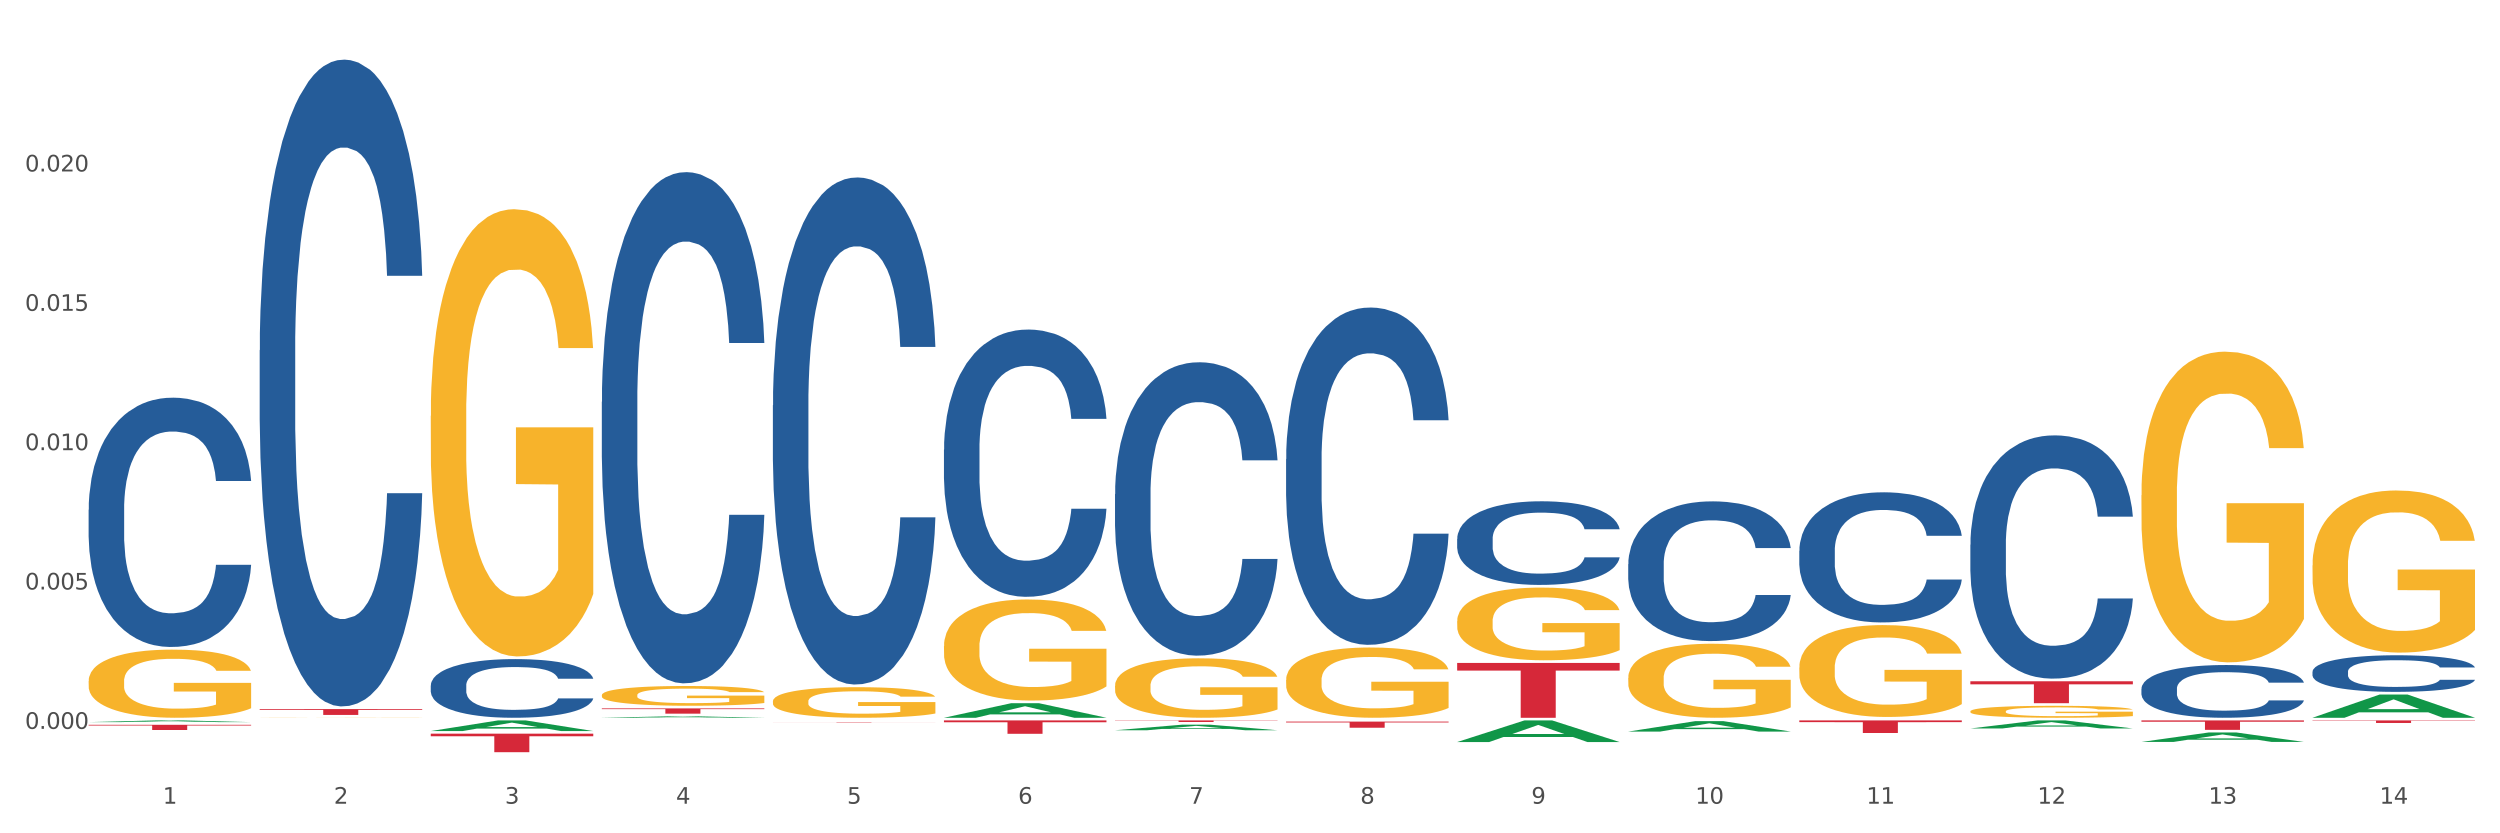
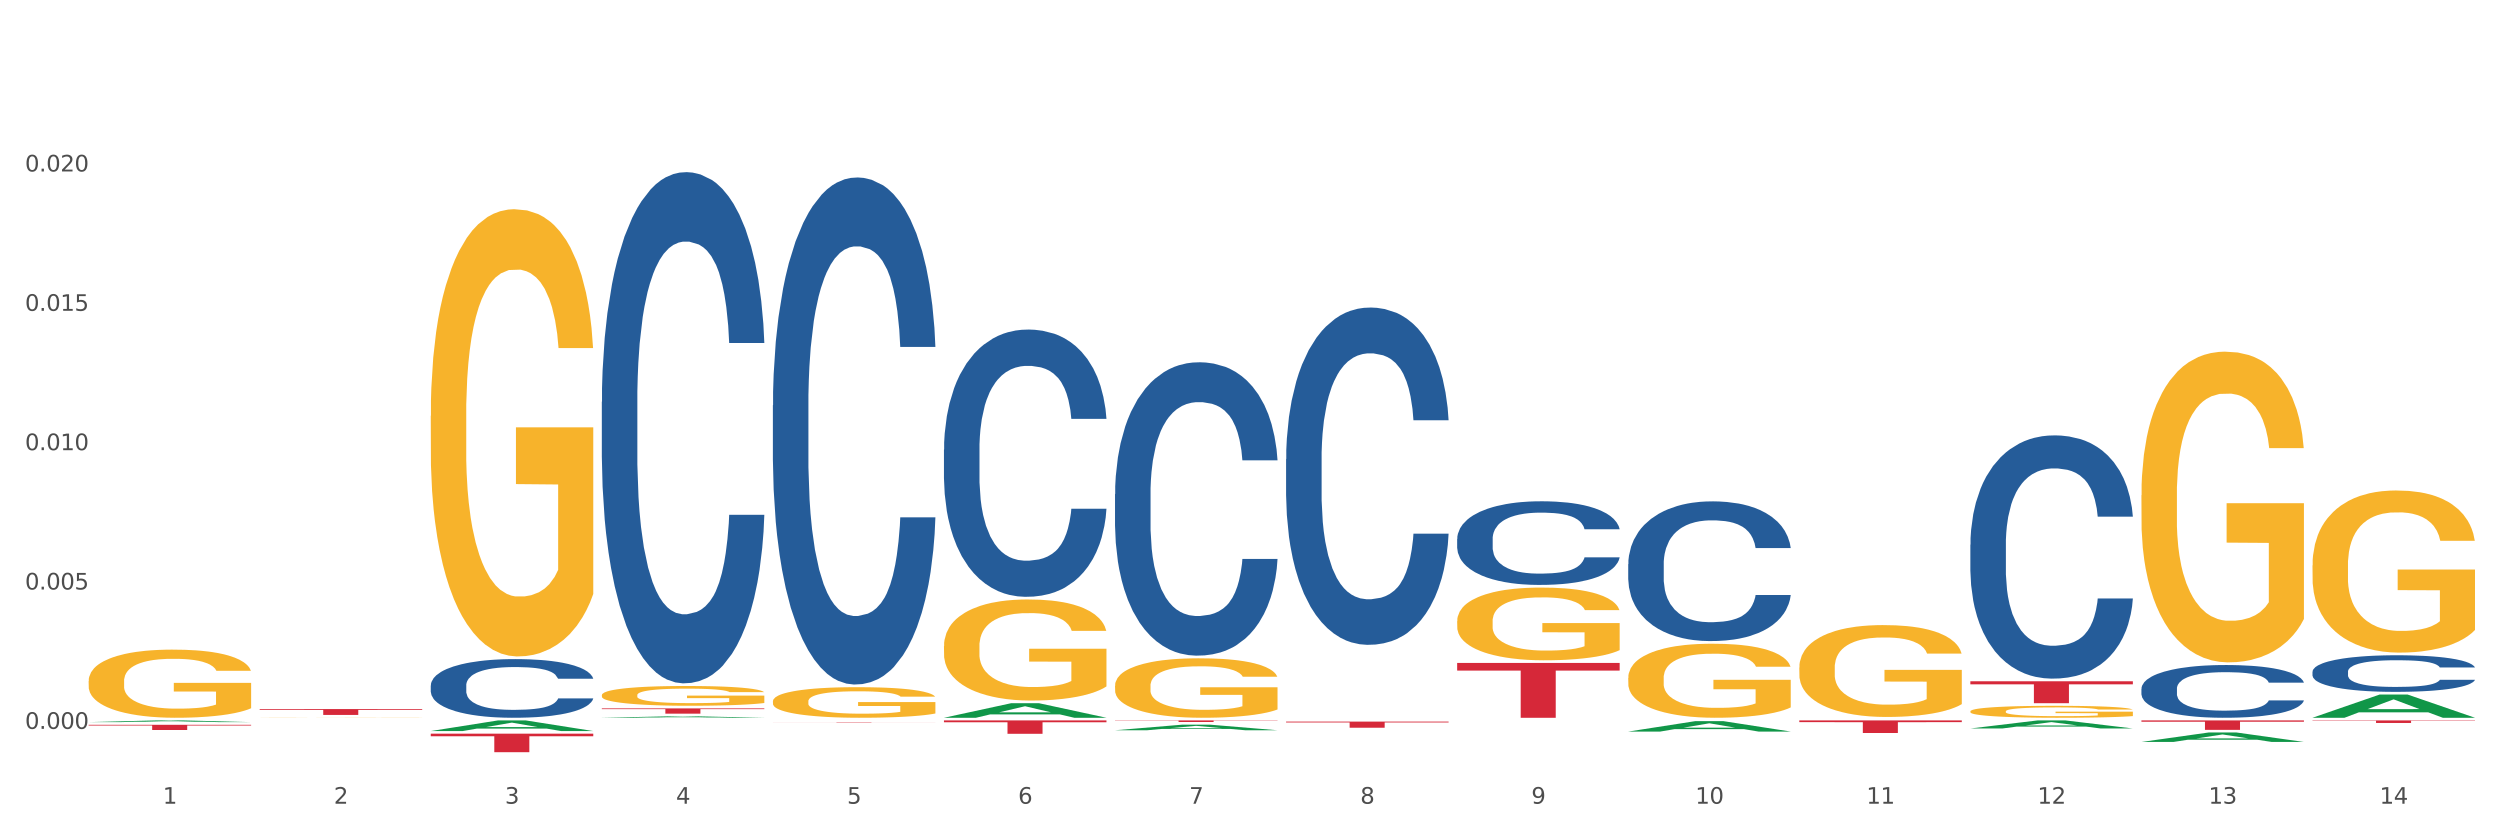
<svg xmlns="http://www.w3.org/2000/svg" xmlns:xlink="http://www.w3.org/1999/xlink" width="1080pt" height="360pt" viewBox="0 0 1080 360" version="1.1">
  <rect x="0" y="0" width="1080" height="360" fill="#333333" stroke="none" />
  <defs>
    <style type="text/css">*{stroke-linejoin: round; stroke-linecap: butt}</style>
  </defs>
  <g id="figure_1">
    <g id="patch_1">
      <path d="M 0 360  L 1080 360  L 1080 0  L 0 0  z " style="fill: #ffffff; stroke: #ffffff; stroke-linejoin: miter" />
    </g>
    <g id="axes_1">
      <g id="matplotlib.axis_1">
        <g id="xtick_1">
          <g id="text_1">
            <g style="fill: #4d4d4d" transform="translate(70.332 347.204) scale(0.096 -0.096)">
              <defs>
                <path id="DejaVuSans-31" d="M 794 531  L 1825 531  L 1825 4091  L 703 3866  L 703 4441  L 1819 4666  L 2450 4666  L 2450 531  L 3481 531  L 3481 0  L 794 0  L 794 531  z " transform="scale(0.016)" />
              </defs>
              <use xlink:href="#DejaVuSans-31" />
            </g>
          </g>
        </g>
        <g id="xtick_2">
          <g id="text_2">
            <g style="fill: #4d4d4d" transform="translate(144.233 347.204) scale(0.096 -0.096)">
              <defs>
                <path id="DejaVuSans-32" d="M 1228 531  L 3431 531  L 3431 0  L 469 0  L 469 531  Q 828 903 1448 1529  Q 2069 2156 2228 2338  Q 2531 2678 2651 2914  Q 2772 3150 2772 3378  Q 2772 3750 2511 3984  Q 2250 4219 1831 4219  Q 1534 4219 1204 4116  Q 875 4013 500 3803  L 500 4441  Q 881 4594 1212 4672  Q 1544 4750 1819 4750  Q 2544 4750 2975 4387  Q 3406 4025 3406 3419  Q 3406 3131 3298 2873  Q 3191 2616 2906 2266  Q 2828 2175 2409 1742  Q 1991 1309 1228 531  z " transform="scale(0.016)" />
              </defs>
              <use xlink:href="#DejaVuSans-32" />
            </g>
          </g>
        </g>
        <g id="xtick_3">
          <g id="text_3">
            <g style="fill: #4d4d4d" transform="translate(218.134 347.204) scale(0.096 -0.096)">
              <defs>
                <path id="DejaVuSans-33" d="M 2597 2516  Q 3050 2419 3304 2112  Q 3559 1806 3559 1356  Q 3559 666 3084 287  Q 2609 -91 1734 -91  Q 1441 -91 1130 -33  Q 819 25 488 141  L 488 750  Q 750 597 1062 519  Q 1375 441 1716 441  Q 2309 441 2620 675  Q 2931 909 2931 1356  Q 2931 1769 2642 2001  Q 2353 2234 1838 2234  L 1294 2234  L 1294 2753  L 1863 2753  Q 2328 2753 2575 2939  Q 2822 3125 2822 3475  Q 2822 3834 2567 4026  Q 2313 4219 1838 4219  Q 1578 4219 1281 4162  Q 984 4106 628 3988  L 628 4550  Q 988 4650 1302 4700  Q 1616 4750 1894 4750  Q 2613 4750 3031 4423  Q 3450 4097 3450 3541  Q 3450 3153 3228 2886  Q 3006 2619 2597 2516  z " transform="scale(0.016)" />
              </defs>
              <use xlink:href="#DejaVuSans-33" />
            </g>
          </g>
        </g>
        <g id="xtick_4">
          <g id="text_4">
            <g style="fill: #4d4d4d" transform="translate(292.034 347.204) scale(0.096 -0.096)">
              <defs>
                <path id="DejaVuSans-34" d="M 2419 4116  L 825 1625  L 2419 1625  L 2419 4116  z M 2253 4666  L 3047 4666  L 3047 1625  L 3713 1625  L 3713 1100  L 3047 1100  L 3047 0  L 2419 0  L 2419 1100  L 313 1100  L 313 1709  L 2253 4666  z " transform="scale(0.016)" />
              </defs>
              <use xlink:href="#DejaVuSans-34" />
            </g>
          </g>
        </g>
        <g id="xtick_5">
          <g id="text_5">
            <g style="fill: #4d4d4d" transform="translate(365.935 347.204) scale(0.096 -0.096)">
              <defs>
                <path id="DejaVuSans-35" d="M 691 4666  L 3169 4666  L 3169 4134  L 1269 4134  L 1269 2991  Q 1406 3038 1543 3061  Q 1681 3084 1819 3084  Q 2600 3084 3056 2656  Q 3513 2228 3513 1497  Q 3513 744 3044 326  Q 2575 -91 1722 -91  Q 1428 -91 1123 -41  Q 819 9 494 109  L 494 744  Q 775 591 1075 516  Q 1375 441 1709 441  Q 2250 441 2565 725  Q 2881 1009 2881 1497  Q 2881 1984 2565 2268  Q 2250 2553 1709 2553  Q 1456 2553 1204 2497  Q 953 2441 691 2322  L 691 4666  z " transform="scale(0.016)" />
              </defs>
              <use xlink:href="#DejaVuSans-35" />
            </g>
          </g>
        </g>
        <g id="xtick_6">
          <g id="text_6">
            <g style="fill: #4d4d4d" transform="translate(439.836 347.204) scale(0.096 -0.096)">
              <defs>
                <path id="DejaVuSans-36" d="M 2113 2584  Q 1688 2584 1439 2293  Q 1191 2003 1191 1497  Q 1191 994 1439 701  Q 1688 409 2113 409  Q 2538 409 2786 701  Q 3034 994 3034 1497  Q 3034 2003 2786 2293  Q 2538 2584 2113 2584  z M 3366 4563  L 3366 3988  Q 3128 4100 2886 4159  Q 2644 4219 2406 4219  Q 1781 4219 1451 3797  Q 1122 3375 1075 2522  Q 1259 2794 1537 2939  Q 1816 3084 2150 3084  Q 2853 3084 3261 2657  Q 3669 2231 3669 1497  Q 3669 778 3244 343  Q 2819 -91 2113 -91  Q 1303 -91 875 529  Q 447 1150 447 2328  Q 447 3434 972 4092  Q 1497 4750 2381 4750  Q 2619 4750 2861 4703  Q 3103 4656 3366 4563  z " transform="scale(0.016)" />
              </defs>
              <use xlink:href="#DejaVuSans-36" />
            </g>
          </g>
        </g>
        <g id="xtick_7">
          <g id="text_7">
            <g style="fill: #4d4d4d" transform="translate(513.737 347.204) scale(0.096 -0.096)">
              <defs>
                <path id="DejaVuSans-37" d="M 525 4666  L 3525 4666  L 3525 4397  L 1831 0  L 1172 0  L 2766 4134  L 525 4134  L 525 4666  z " transform="scale(0.016)" />
              </defs>
              <use xlink:href="#DejaVuSans-37" />
            </g>
          </g>
        </g>
        <g id="xtick_8">
          <g id="text_8">
            <g style="fill: #4d4d4d" transform="translate(587.638 347.204) scale(0.096 -0.096)">
              <defs>
                <path id="DejaVuSans-38" d="M 2034 2216  Q 1584 2216 1326 1975  Q 1069 1734 1069 1313  Q 1069 891 1326 650  Q 1584 409 2034 409  Q 2484 409 2743 651  Q 3003 894 3003 1313  Q 3003 1734 2745 1975  Q 2488 2216 2034 2216  z M 1403 2484  Q 997 2584 770 2862  Q 544 3141 544 3541  Q 544 4100 942 4425  Q 1341 4750 2034 4750  Q 2731 4750 3128 4425  Q 3525 4100 3525 3541  Q 3525 3141 3298 2862  Q 3072 2584 2669 2484  Q 3125 2378 3379 2068  Q 3634 1759 3634 1313  Q 3634 634 3220 271  Q 2806 -91 2034 -91  Q 1263 -91 848 271  Q 434 634 434 1313  Q 434 1759 690 2068  Q 947 2378 1403 2484  z M 1172 3481  Q 1172 3119 1398 2916  Q 1625 2713 2034 2713  Q 2441 2713 2670 2916  Q 2900 3119 2900 3481  Q 2900 3844 2670 4047  Q 2441 4250 2034 4250  Q 1625 4250 1398 4047  Q 1172 3844 1172 3481  z " transform="scale(0.016)" />
              </defs>
              <use xlink:href="#DejaVuSans-38" />
            </g>
          </g>
        </g>
        <g id="xtick_9">
          <g id="text_9">
            <g style="fill: #4d4d4d" transform="translate(661.539 347.204) scale(0.096 -0.096)">
              <defs>
                <path id="DejaVuSans-39" d="M 703 97  L 703 672  Q 941 559 1184 500  Q 1428 441 1663 441  Q 2288 441 2617 861  Q 2947 1281 2994 2138  Q 2813 1869 2534 1725  Q 2256 1581 1919 1581  Q 1219 1581 811 2004  Q 403 2428 403 3163  Q 403 3881 828 4315  Q 1253 4750 1959 4750  Q 2769 4750 3195 4129  Q 3622 3509 3622 2328  Q 3622 1225 3098 567  Q 2575 -91 1691 -91  Q 1453 -91 1209 -44  Q 966 3 703 97  z M 1959 2075  Q 2384 2075 2632 2365  Q 2881 2656 2881 3163  Q 2881 3666 2632 3958  Q 2384 4250 1959 4250  Q 1534 4250 1286 3958  Q 1038 3666 1038 3163  Q 1038 2656 1286 2365  Q 1534 2075 1959 2075  z " transform="scale(0.016)" />
              </defs>
              <use xlink:href="#DejaVuSans-39" />
            </g>
          </g>
        </g>
        <g id="xtick_10">
          <g id="text_10">
            <g style="fill: #4d4d4d" transform="translate(732.386 347.204) scale(0.096 -0.096)">
              <defs>
                <path id="DejaVuSans-30" d="M 2034 4250  Q 1547 4250 1301 3770  Q 1056 3291 1056 2328  Q 1056 1369 1301 889  Q 1547 409 2034 409  Q 2525 409 2770 889  Q 3016 1369 3016 2328  Q 3016 3291 2770 3770  Q 2525 4250 2034 4250  z M 2034 4750  Q 2819 4750 3233 4129  Q 3647 3509 3647 2328  Q 3647 1150 3233 529  Q 2819 -91 2034 -91  Q 1250 -91 836 529  Q 422 1150 422 2328  Q 422 3509 836 4129  Q 1250 4750 2034 4750  z " transform="scale(0.016)" />
              </defs>
              <use xlink:href="#DejaVuSans-31" />
              <use xlink:href="#DejaVuSans-30" transform="translate(63.623 0)" />
            </g>
          </g>
        </g>
        <g id="xtick_11">
          <g id="text_11">
            <g style="fill: #4d4d4d" transform="translate(806.287 347.204) scale(0.096 -0.096)">
              <use xlink:href="#DejaVuSans-31" />
              <use xlink:href="#DejaVuSans-31" transform="translate(63.623 0)" />
            </g>
          </g>
        </g>
        <g id="xtick_12">
          <g id="text_12">
            <g style="fill: #4d4d4d" transform="translate(880.187 347.204) scale(0.096 -0.096)">
              <use xlink:href="#DejaVuSans-31" />
              <use xlink:href="#DejaVuSans-32" transform="translate(63.623 0)" />
            </g>
          </g>
        </g>
        <g id="xtick_13">
          <g id="text_13">
            <g style="fill: #4d4d4d" transform="translate(954.088 347.204) scale(0.096 -0.096)">
              <use xlink:href="#DejaVuSans-31" />
              <use xlink:href="#DejaVuSans-33" transform="translate(63.623 0)" />
            </g>
          </g>
        </g>
        <g id="xtick_14">
          <g id="text_14">
            <g style="fill: #4d4d4d" transform="translate(1027.989 347.204) scale(0.096 -0.096)">
              <use xlink:href="#DejaVuSans-31" />
              <use xlink:href="#DejaVuSans-34" transform="translate(63.623 0)" />
            </g>
          </g>
        </g>
        <g id="xtick_15" />
        <g id="xtick_16" />
        <g id="xtick_17" />
        <g id="xtick_18" />
        <g id="xtick_19" />
        <g id="xtick_20" />
        <g id="xtick_21" />
        <g id="xtick_22" />
        <g id="xtick_23" />
        <g id="xtick_24" />
        <g id="xtick_25" />
        <g id="xtick_26" />
        <g id="xtick_27" />
      </g>
      <g id="matplotlib.axis_2">
        <g id="ytick_1">
          <g id="text_15">
            <g style="fill: #4d4d4d" transform="translate(10.8 314.866) scale(0.096 -0.096)">
              <defs>
                <path id="DejaVuSans-2e" d="M 684 794  L 1344 794  L 1344 0  L 684 0  L 684 794  z " transform="scale(0.016)" />
              </defs>
              <use xlink:href="#DejaVuSans-30" />
              <use xlink:href="#DejaVuSans-2e" transform="translate(63.623 0)" />
              <use xlink:href="#DejaVuSans-30" transform="translate(95.41 0)" />
              <use xlink:href="#DejaVuSans-30" transform="translate(159.033 0)" />
              <use xlink:href="#DejaVuSans-30" transform="translate(222.656 0)" />
            </g>
          </g>
        </g>
        <g id="ytick_2">
          <g id="text_16">
            <g style="fill: #4d4d4d" transform="translate(10.8 254.67) scale(0.096 -0.096)">
              <use xlink:href="#DejaVuSans-30" />
              <use xlink:href="#DejaVuSans-2e" transform="translate(63.623 0)" />
              <use xlink:href="#DejaVuSans-30" transform="translate(95.41 0)" />
              <use xlink:href="#DejaVuSans-30" transform="translate(159.033 0)" />
              <use xlink:href="#DejaVuSans-35" transform="translate(222.656 0)" />
            </g>
          </g>
        </g>
        <g id="ytick_3">
          <g id="text_17">
            <g style="fill: #4d4d4d" transform="translate(10.8 194.474) scale(0.096 -0.096)">
              <use xlink:href="#DejaVuSans-30" />
              <use xlink:href="#DejaVuSans-2e" transform="translate(63.623 0)" />
              <use xlink:href="#DejaVuSans-30" transform="translate(95.41 0)" />
              <use xlink:href="#DejaVuSans-31" transform="translate(159.033 0)" />
              <use xlink:href="#DejaVuSans-30" transform="translate(222.656 0)" />
            </g>
          </g>
        </g>
        <g id="ytick_4">
          <g id="text_18">
            <g style="fill: #4d4d4d" transform="translate(10.8 134.278) scale(0.096 -0.096)">
              <use xlink:href="#DejaVuSans-30" />
              <use xlink:href="#DejaVuSans-2e" transform="translate(63.623 0)" />
              <use xlink:href="#DejaVuSans-30" transform="translate(95.41 0)" />
              <use xlink:href="#DejaVuSans-31" transform="translate(159.033 0)" />
              <use xlink:href="#DejaVuSans-35" transform="translate(222.656 0)" />
            </g>
          </g>
        </g>
        <g id="ytick_5">
          <g id="text_19">
            <g style="fill: #4d4d4d" transform="translate(10.8 74.082) scale(0.096 -0.096)">
              <use xlink:href="#DejaVuSans-30" />
              <use xlink:href="#DejaVuSans-2e" transform="translate(63.623 0)" />
              <use xlink:href="#DejaVuSans-30" transform="translate(95.41 0)" />
              <use xlink:href="#DejaVuSans-32" transform="translate(159.033 0)" />
              <use xlink:href="#DejaVuSans-30" transform="translate(222.656 0)" />
            </g>
          </g>
        </g>
        <g id="ytick_6" />
        <g id="ytick_7" />
        <g id="ytick_8" />
        <g id="ytick_9" />
        <g id="ytick_10" />
      </g>
      <g id="PolyCollection_1">
        <path d="M 38.283 311.96  L 38.355 311.959  L 67.306 311.219  L 79.321 311.218  L 108.489 311.961  L 94.592 311.961  L 88.296 311.788  L 58.404 311.788  L 58.187 311.791  L 52.107 311.961  L 38.283 311.961  L 38.283 311.96  L 62.167 311.685  L 84.532 311.684  L 73.458 311.377  L 73.314 311.375  L 73.169 311.377  L 62.095 311.684  L 62.167 311.685  L 38.283 311.96  z " clip-path="url(#ped5365c1e1)" style="fill: #109648" />
        <path d="M 777.292 311.218  L 847.497 311.218  L 847.497 311.973  L 819.881 311.978  L 819.881 316.65  L 804.742 316.65  L 804.742 311.978  L 777.292 311.973  L 777.292 311.224  L 777.292 311.218  z " clip-path="url(#ped5365c1e1)" style="fill: #d62839" />
        <path d="M 629.49 286.394  L 699.696 286.394  L 699.696 289.685  L 672.079 289.707  L 672.079 310.077  L 656.94 310.077  L 656.94 289.707  L 629.49 289.685  L 629.49 286.416  L 629.49 286.394  z " clip-path="url(#ped5365c1e1)" style="fill: #d62839" />
        <path d="M 555.589 311.743  L 625.795 311.743  L 625.795 312.109  L 598.178 312.111  L 598.178 314.377  L 583.039 314.377  L 583.039 312.111  L 555.589 312.109  L 555.589 311.745  L 555.589 311.743  z " clip-path="url(#ped5365c1e1)" style="fill: #d62839" />
        <path d="M 481.688 311.218  L 551.894 311.218  L 551.894 311.315  L 524.277 311.316  L 524.277 311.914  L 509.138 311.914  L 509.138 311.316  L 481.688 311.315  L 481.688 311.219  L 481.688 311.218  z " clip-path="url(#ped5365c1e1)" style="fill: #d62839" />
        <path d="M 407.787 311.218  L 477.993 311.218  L 477.993 312.021  L 450.377 312.026  L 450.377 316.994  L 435.237 316.994  L 435.237 312.026  L 407.787 312.021  L 407.787 311.224  L 407.787 311.218  z " clip-path="url(#ped5365c1e1)" style="fill: #d62839" />
        <path d="M 259.986 306.032  L 330.191 306.032  L 330.191 306.348  L 302.575 306.351  L 302.575 308.308  L 287.436 308.308  L 287.436 306.351  L 259.986 306.348  L 259.986 306.034  L 259.986 306.032  z " clip-path="url(#ped5365c1e1)" style="fill: #d62839" />
        <path d="M 851.192 294.314  L 921.398 294.314  L 921.398 295.628  L 893.782 295.637  L 893.782 303.768  L 878.643 303.768  L 878.643 295.637  L 851.192 295.628  L 851.192 294.323  L 851.192 294.314  z " clip-path="url(#ped5365c1e1)" style="fill: #d62839" />
        <path d="M 186.085 316.958  L 256.291 316.958  L 256.291 318.069  L 228.674 318.076  L 228.674 324.95  L 213.535 324.95  L 213.535 318.076  L 186.085 318.069  L 186.085 316.966  L 186.085 316.958  z " clip-path="url(#ped5365c1e1)" style="fill: #d62839" />
        <path d="M 38.283 313.103  L 108.489 313.103  L 108.489 313.418  L 80.872 313.42  L 80.872 315.366  L 65.733 315.366  L 65.733 313.42  L 38.283 313.418  L 38.283 313.105  L 38.283 313.103  z " clip-path="url(#ped5365c1e1)" style="fill: #d62839" />
        <path d="M 998.994 244.255  L 999.077 244.191  L 999.077 241.888  L 999.243 239.905  L 1000.072 235.107  L 1001.315 231.141  L 1002.227 229.03  L 1003.139 227.303  L 1004.216 225.576  L 1005.542 223.785  L 1007.946 221.162  L 1009.438 219.818  L 1011.262 218.411  L 1014.577 216.364  L 1016.981 215.213  L 1019.467 214.253  L 1023.529 213.102  L 1026.181 212.59  L 1029 212.206  L 1032.398 211.95  L 1034.967 211.886  L 1040.604 212.078  L 1045.411 212.654  L 1047.732 213.102  L 1050.716 213.869  L 1052.291 214.381  L 1054.86 215.405  L 1057.513 216.748  L 1059.336 217.899  L 1062.072 220.074  L 1064.144 222.249  L 1066.05 224.936  L 1067.045 226.791  L 1067.791 228.518  L 1068.454 230.501  L 1069.117 233.636  L 1054.197 233.636  L 1053.617 231.397  L 1052.705 229.286  L 1051.379 227.239  L 1050.219 225.959  L 1048.229 224.36  L 1046.406 223.337  L 1044.499 222.569  L 1042.179 221.929  L 1040.355 221.61  L 1037.786 221.354  L 1032.729 221.418  L 1029.331 221.929  L 1027.01 222.569  L 1025.518 223.145  L 1024.192 223.785  L 1022.7 224.68  L 1020.959 226.023  L 1019.716 227.239  L 1018.473 228.774  L 1017.478 230.309  L 1016.566 232.101  L 1015.82 234.02  L 1015.24 236.003  L 1014.743 238.433  L 1014.328 242.464  L 1014.328 251.227  L 1014.494 253.21  L 1014.909 255.833  L 1015.406 257.816  L 1016.235 260.183  L 1016.981 261.782  L 1018.39 264.085  L 1019.965 266.004  L 1021.208 267.22  L 1022.451 268.243  L 1024.606 269.65  L 1027.01 270.802  L 1029.082 271.505  L 1031.901 272.145  L 1033.807 272.401  L 1035.465 272.529  L 1039.526 272.529  L 1042.427 272.337  L 1045.66 271.889  L 1048.147 271.314  L 1050.219 270.61  L 1052.54 269.458  L 1054.032 268.371  L 1054.032 255.001  L 1035.796 254.937  L 1035.796 246.046  L 1069.2 246.046  L 1069.2 272.145  L 1067.791 273.489  L 1066.216 274.704  L 1064.558 275.791  L 1062.072 277.135  L 1059.088 278.414  L 1056.435 279.31  L 1053.617 280.077  L 1050.302 280.781  L 1045.991 281.421  L 1043.339 281.677  L 1040.024 281.868  L 1036.128 281.932  L 1032.729 281.804  L 1029.414 281.485  L 1025.933 280.909  L 1022.534 280.077  L 1019.965 279.246  L 1017.395 278.222  L 1014.66 276.879  L 1012.505 275.599  L 1010.847 274.448  L 1009.024 272.977  L 1007.034 271.058  L 1005.542 269.331  L 1004.216 267.539  L 1002.807 265.236  L 1001.812 263.253  L 1000.818 260.759  L 1000.237 258.904  L 999.574 256.025  L 999.077 251.995  L 998.994 244.255  z " clip-path="url(#ped5365c1e1)" style="fill: #f7b32b" />
        <path d="M 925.093 213.941  L 925.176 213.819  L 925.176 209.405  L 925.342 205.605  L 926.171 196.41  L 927.414 188.81  L 928.326 184.764  L 929.238 181.454  L 930.315 178.144  L 931.641 174.711  L 934.045 169.685  L 935.537 167.111  L 937.361 164.414  L 940.676 160.491  L 943.08 158.284  L 945.567 156.445  L 949.628 154.238  L 952.28 153.258  L 955.099 152.522  L 958.497 152.032  L 961.067 151.909  L 966.703 152.277  L 971.51 153.38  L 973.831 154.238  L 976.815 155.709  L 978.39 156.69  L 980.96 158.652  L 983.612 161.226  L 985.436 163.433  L 988.171 167.601  L 990.243 171.769  L 992.149 176.918  L 993.144 180.473  L 993.89 183.783  L 994.553 187.584  L 995.216 193.591  L 980.296 193.591  L 979.716 189.3  L 978.805 185.254  L 977.478 181.331  L 976.318 178.88  L 974.329 175.815  L 972.505 173.853  L 970.599 172.382  L 968.278 171.156  L 966.454 170.543  L 963.885 170.053  L 958.829 170.175  L 955.43 171.156  L 953.109 172.382  L 951.617 173.485  L 950.291 174.711  L 948.799 176.428  L 947.059 179.002  L 945.815 181.331  L 944.572 184.274  L 943.577 187.216  L 942.665 190.648  L 941.92 194.326  L 941.339 198.127  L 940.842 202.785  L 940.428 210.509  L 940.428 227.304  L 940.593 231.104  L 941.008 236.13  L 941.505 239.931  L 942.334 244.467  L 943.08 247.532  L 944.489 251.945  L 946.064 255.623  L 947.307 257.952  L 948.551 259.914  L 950.706 262.611  L 953.109 264.817  L 955.182 266.166  L 958 267.392  L 959.906 267.882  L 961.564 268.127  L 965.625 268.127  L 968.526 267.76  L 971.759 266.901  L 974.246 265.798  L 976.318 264.449  L 978.639 262.243  L 980.131 260.159  L 980.131 234.537  L 961.895 234.414  L 961.895 217.374  L 995.299 217.374  L 995.299 267.392  L 993.89 269.966  L 992.315 272.295  L 990.657 274.38  L 988.171 276.954  L 985.187 279.406  L 982.534 281.122  L 979.716 282.593  L 976.401 283.942  L 972.091 285.168  L 969.438 285.658  L 966.123 286.026  L 962.227 286.148  L 958.829 285.903  L 955.513 285.29  L 952.032 284.187  L 948.633 282.593  L 946.064 281  L 943.494 279.038  L 940.759 276.464  L 938.604 274.012  L 936.946 271.805  L 935.123 268.985  L 933.133 265.308  L 931.641 261.998  L 930.315 258.565  L 928.906 254.152  L 927.912 250.351  L 926.917 245.57  L 926.337 242.015  L 925.674 236.498  L 925.176 228.775  L 925.093 213.941  z " clip-path="url(#ped5365c1e1)" style="fill: #f7b32b" />
        <path d="M 851.192 307.298  L 851.275 307.293  L 851.275 307.123  L 851.441 306.977  L 852.27 306.623  L 853.513 306.33  L 854.425 306.175  L 855.337 306.047  L 856.414 305.92  L 857.741 305.788  L 860.144 305.594  L 861.636 305.495  L 863.46 305.391  L 866.775 305.24  L 869.179 305.156  L 871.666 305.085  L 875.727 305  L 878.38 304.962  L 881.198 304.934  L 884.596 304.915  L 887.166 304.91  L 892.802 304.924  L 897.61 304.967  L 899.93 305  L 902.914 305.056  L 904.489 305.094  L 907.059 305.17  L 909.711 305.269  L 911.535 305.354  L 914.27 305.514  L 916.342 305.675  L 918.249 305.873  L 919.243 306.01  L 919.989 306.137  L 920.652 306.283  L 921.315 306.514  L 906.396 306.514  L 905.815 306.349  L 904.904 306.194  L 903.577 306.043  L 902.417 305.948  L 900.428 305.83  L 898.604 305.755  L 896.698 305.698  L 894.377 305.651  L 892.553 305.627  L 889.984 305.609  L 884.928 305.613  L 881.529 305.651  L 879.208 305.698  L 877.717 305.741  L 876.39 305.788  L 874.898 305.854  L 873.158 305.953  L 871.914 306.043  L 870.671 306.156  L 869.676 306.269  L 868.765 306.401  L 868.019 306.543  L 867.438 306.689  L 866.941 306.868  L 866.527 307.166  L 866.527 307.812  L 866.692 307.958  L 867.107 308.152  L 867.604 308.298  L 868.433 308.472  L 869.179 308.59  L 870.588 308.76  L 872.163 308.902  L 873.406 308.991  L 874.65 309.067  L 876.805 309.171  L 879.208 309.256  L 881.281 309.308  L 884.099 309.355  L 886.005 309.374  L 887.663 309.383  L 891.725 309.383  L 894.626 309.369  L 897.858 309.336  L 900.345 309.293  L 902.417 309.242  L 904.738 309.157  L 906.23 309.076  L 906.23 308.09  L 887.995 308.086  L 887.995 307.43  L 921.398 307.43  L 921.398 309.355  L 919.989 309.454  L 918.414 309.543  L 916.757 309.624  L 914.27 309.723  L 911.286 309.817  L 908.634 309.883  L 905.815 309.94  L 902.5 309.992  L 898.19 310.039  L 895.537 310.058  L 892.222 310.072  L 888.326 310.077  L 884.928 310.067  L 881.612 310.044  L 878.131 310.001  L 874.733 309.94  L 872.163 309.878  L 869.594 309.803  L 866.858 309.704  L 864.703 309.61  L 863.045 309.525  L 861.222 309.416  L 859.233 309.275  L 857.741 309.147  L 856.414 309.015  L 855.005 308.845  L 854.011 308.699  L 853.016 308.515  L 852.436 308.378  L 851.773 308.166  L 851.275 307.869  L 851.192 307.298  z " clip-path="url(#ped5365c1e1)" style="fill: #f7b32b" />
        <path d="M 777.292 288.379  L 777.374 288.343  L 777.374 287.038  L 777.54 285.914  L 778.369 283.195  L 779.612 280.948  L 780.524 279.751  L 781.436 278.773  L 782.514 277.794  L 783.84 276.779  L 786.243 275.293  L 787.735 274.532  L 789.559 273.734  L 792.874 272.574  L 795.278 271.922  L 797.765 271.378  L 801.826 270.725  L 804.479 270.435  L 807.297 270.218  L 810.695 270.073  L 813.265 270.037  L 818.901 270.145  L 823.709 270.472  L 826.03 270.725  L 829.013 271.16  L 830.588 271.45  L 833.158 272.03  L 835.81 272.792  L 837.634 273.444  L 840.369 274.677  L 842.441 275.909  L 844.348 277.432  L 845.342 278.483  L 846.088 279.461  L 846.751 280.585  L 847.415 282.361  L 832.495 282.361  L 831.915 281.093  L 831.003 279.896  L 829.677 278.736  L 828.516 278.012  L 826.527 277.105  L 824.703 276.525  L 822.797 276.09  L 820.476 275.728  L 818.653 275.547  L 816.083 275.402  L 811.027 275.438  L 807.628 275.728  L 805.308 276.09  L 803.816 276.417  L 802.489 276.779  L 800.997 277.287  L 799.257 278.048  L 798.014 278.736  L 796.77 279.606  L 795.776 280.476  L 794.864 281.491  L 794.118 282.579  L 793.538 283.703  L 793.04 285.08  L 792.626 287.364  L 792.626 292.33  L 792.792 293.454  L 793.206 294.94  L 793.703 296.064  L 794.532 297.405  L 795.278 298.311  L 796.687 299.616  L 798.262 300.703  L 799.505 301.392  L 800.749 301.972  L 802.904 302.77  L 805.308 303.422  L 807.38 303.821  L 810.198 304.183  L 812.104 304.328  L 813.762 304.401  L 817.824 304.401  L 820.725 304.292  L 823.957 304.038  L 826.444 303.712  L 828.516 303.313  L 830.837 302.661  L 832.329 302.045  L 832.329 294.469  L 814.094 294.432  L 814.094 289.394  L 847.497 289.394  L 847.497 304.183  L 846.088 304.945  L 844.513 305.633  L 842.856 306.25  L 840.369 307.011  L 837.385 307.736  L 834.733 308.243  L 831.915 308.678  L 828.599 309.077  L 824.289 309.44  L 821.636 309.585  L 818.321 309.693  L 814.425 309.73  L 811.027 309.657  L 807.711 309.476  L 804.23 309.15  L 800.832 308.678  L 798.262 308.207  L 795.693 307.627  L 792.957 306.866  L 790.802 306.141  L 789.145 305.488  L 787.321 304.655  L 785.332 303.567  L 783.84 302.588  L 782.514 301.573  L 781.104 300.269  L 780.11 299.145  L 779.115 297.731  L 778.535 296.68  L 777.872 295.049  L 777.374 292.765  L 777.292 288.379  z " clip-path="url(#ped5365c1e1)" style="fill: #f7b32b" />
        <path d="M 703.391 292.87  L 703.474 292.841  L 703.474 291.789  L 703.639 290.884  L 704.468 288.693  L 705.712 286.882  L 706.623 285.918  L 707.535 285.129  L 708.613 284.34  L 709.939 283.522  L 712.343 282.324  L 713.835 281.711  L 715.658 281.068  L 718.974 280.133  L 721.377 279.608  L 723.864 279.169  L 727.925 278.644  L 730.578 278.41  L 733.396 278.235  L 736.794 278.118  L 739.364 278.089  L 745 278.176  L 749.808 278.439  L 752.129 278.644  L 755.113 278.994  L 756.687 279.228  L 759.257 279.695  L 761.909 280.309  L 763.733 280.835  L 766.468 281.828  L 768.54 282.821  L 770.447 284.048  L 771.441 284.895  L 772.187 285.684  L 772.851 286.589  L 773.514 288.021  L 758.594 288.021  L 758.014 286.998  L 757.102 286.034  L 755.776 285.1  L 754.615 284.515  L 752.626 283.785  L 750.802 283.318  L 748.896 282.967  L 746.575 282.675  L 744.752 282.529  L 742.182 282.412  L 737.126 282.441  L 733.728 282.675  L 731.407 282.967  L 729.915 283.23  L 728.589 283.522  L 727.097 283.931  L 725.356 284.545  L 724.113 285.1  L 722.869 285.801  L 721.875 286.502  L 720.963 287.32  L 720.217 288.196  L 719.637 289.102  L 719.139 290.212  L 718.725 292.052  L 718.725 296.054  L 718.891 296.96  L 719.305 298.158  L 719.802 299.063  L 720.631 300.144  L 721.377 300.875  L 722.786 301.926  L 724.361 302.803  L 725.605 303.358  L 726.848 303.825  L 729.003 304.468  L 731.407 304.994  L 733.479 305.315  L 736.297 305.607  L 738.204 305.724  L 739.861 305.782  L 743.923 305.782  L 746.824 305.695  L 750.056 305.49  L 752.543 305.227  L 754.615 304.906  L 756.936 304.38  L 758.428 303.884  L 758.428 297.778  L 740.193 297.749  L 740.193 293.688  L 773.597 293.688  L 773.597 305.607  L 772.187 306.221  L 770.613 306.776  L 768.955 307.272  L 766.468 307.886  L 763.484 308.47  L 760.832 308.879  L 758.014 309.229  L 754.698 309.551  L 750.388 309.843  L 747.736 309.96  L 744.42 310.047  L 740.524 310.077  L 737.126 310.018  L 733.811 309.872  L 730.329 309.609  L 726.931 309.229  L 724.361 308.85  L 721.792 308.382  L 719.057 307.769  L 716.901 307.185  L 715.244 306.659  L 713.42 305.987  L 711.431 305.11  L 709.939 304.322  L 708.613 303.504  L 707.204 302.452  L 706.209 301.546  L 705.214 300.407  L 704.634 299.56  L 703.971 298.245  L 703.474 296.405  L 703.391 292.87  z " clip-path="url(#ped5365c1e1)" style="fill: #f7b32b" />
        <path d="M 112.184 306.323  L 182.39 306.323  L 182.39 306.675  L 154.773 306.677  L 154.773 308.858  L 139.634 308.858  L 139.634 306.677  L 112.184 306.675  L 112.184 306.325  L 112.184 306.323  z " clip-path="url(#ped5365c1e1)" style="fill: #d62839" />
        <path d="M 629.49 268.35  L 629.573 268.322  L 629.573 267.289  L 629.739 266.399  L 630.567 264.247  L 631.811 262.468  L 632.722 261.521  L 633.634 260.746  L 634.712 259.971  L 636.038 259.168  L 638.442 257.992  L 639.934 257.389  L 641.757 256.758  L 645.073 255.839  L 647.476 255.323  L 649.963 254.892  L 654.025 254.376  L 656.677 254.146  L 659.495 253.974  L 662.894 253.859  L 665.463 253.831  L 671.099 253.917  L 675.907 254.175  L 678.228 254.376  L 681.212 254.72  L 682.787 254.95  L 685.356 255.409  L 688.009 256.012  L 689.832 256.528  L 692.567 257.504  L 694.64 258.479  L 696.546 259.685  L 697.541 260.517  L 698.287 261.291  L 698.95 262.181  L 699.613 263.587  L 684.693 263.587  L 684.113 262.583  L 683.201 261.636  L 681.875 260.718  L 680.714 260.144  L 678.725 259.426  L 676.902 258.967  L 674.995 258.623  L 672.674 258.336  L 670.851 258.192  L 668.281 258.078  L 663.225 258.106  L 659.827 258.336  L 657.506 258.623  L 656.014 258.881  L 654.688 259.168  L 653.196 259.57  L 651.455 260.172  L 650.212 260.718  L 648.968 261.406  L 647.974 262.095  L 647.062 262.898  L 646.316 263.759  L 645.736 264.649  L 645.239 265.739  L 644.824 267.547  L 644.824 271.478  L 644.99 272.368  L 645.404 273.544  L 645.902 274.434  L 646.731 275.496  L 647.476 276.213  L 648.886 277.246  L 650.46 278.107  L 651.704 278.652  L 652.947 279.111  L 655.102 279.742  L 657.506 280.259  L 659.578 280.575  L 662.396 280.862  L 664.303 280.976  L 665.96 281.034  L 670.022 281.034  L 672.923 280.948  L 676.156 280.747  L 678.642 280.489  L 680.714 280.173  L 683.035 279.656  L 684.527 279.169  L 684.527 273.171  L 666.292 273.143  L 666.292 269.154  L 699.696 269.154  L 699.696 280.862  L 698.287 281.464  L 696.712 282.009  L 695.054 282.497  L 692.567 283.1  L 689.583 283.674  L 686.931 284.075  L 684.113 284.42  L 680.797 284.735  L 676.487 285.022  L 673.835 285.137  L 670.519 285.223  L 666.624 285.252  L 663.225 285.195  L 659.91 285.051  L 656.428 284.793  L 653.03 284.42  L 650.46 284.047  L 647.891 283.588  L 645.156 282.985  L 643.001 282.411  L 641.343 281.895  L 639.519 281.235  L 637.53 280.374  L 636.038 279.599  L 634.712 278.796  L 633.303 277.763  L 632.308 276.873  L 631.313 275.754  L 630.733 274.922  L 630.07 273.63  L 629.573 271.823  L 629.49 268.35  z " clip-path="url(#ped5365c1e1)" style="fill: #f7b32b" />
        <path d="M 925.093 311.218  L 995.299 311.218  L 995.299 311.784  L 967.683 311.788  L 967.683 315.29  L 952.543 315.29  L 952.543 311.788  L 925.093 311.784  L 925.093 311.222  L 925.093 311.218  z " clip-path="url(#ped5365c1e1)" style="fill: #d62839" />
        <path d="M 38.283 294.241  L 38.366 294.214  L 38.366 293.246  L 38.532 292.413  L 39.361 290.397  L 40.604 288.73  L 41.516 287.842  L 42.427 287.117  L 43.505 286.391  L 44.831 285.638  L 47.235 284.536  L 48.727 283.971  L 50.55 283.38  L 53.866 282.519  L 56.27 282.035  L 58.756 281.632  L 62.818 281.148  L 65.47 280.933  L 68.288 280.772  L 71.687 280.664  L 74.256 280.637  L 79.893 280.718  L 84.7 280.96  L 87.021 281.148  L 90.005 281.471  L 91.58 281.686  L 94.149 282.116  L 96.802 282.68  L 98.625 283.164  L 101.36 284.079  L 103.433 284.993  L 105.339 286.122  L 106.334 286.901  L 107.08 287.627  L 107.743 288.461  L 108.406 289.778  L 93.486 289.778  L 92.906 288.837  L 91.994 287.95  L 90.668 287.09  L 89.508 286.552  L 87.518 285.88  L 85.695 285.45  L 83.788 285.127  L 81.467 284.858  L 79.644 284.724  L 77.074 284.616  L 72.018 284.643  L 68.62 284.858  L 66.299 285.127  L 64.807 285.369  L 63.481 285.638  L 61.989 286.014  L 60.248 286.579  L 59.005 287.09  L 57.762 287.735  L 56.767 288.38  L 55.855 289.133  L 55.109 289.94  L 54.529 290.773  L 54.032 291.795  L 53.617 293.488  L 53.617 297.172  L 53.783 298.005  L 54.197 299.107  L 54.695 299.941  L 55.524 300.936  L 56.27 301.608  L 57.679 302.576  L 59.254 303.382  L 60.497 303.893  L 61.74 304.323  L 63.895 304.915  L 66.299 305.399  L 68.371 305.694  L 71.189 305.963  L 73.096 306.071  L 74.754 306.124  L 78.815 306.124  L 81.716 306.044  L 84.949 305.856  L 87.435 305.614  L 89.508 305.318  L 91.828 304.834  L 93.32 304.377  L 93.32 298.758  L 75.085 298.731  L 75.085 294.994  L 108.489 294.994  L 108.489 305.963  L 107.08 306.528  L 105.505 307.039  L 103.847 307.496  L 101.36 308.06  L 98.377 308.598  L 95.724 308.974  L 92.906 309.297  L 89.59 309.593  L 85.28 309.862  L 82.628 309.969  L 79.312 310.05  L 75.417 310.077  L 72.018 310.023  L 68.703 309.888  L 65.221 309.646  L 61.823 309.297  L 59.254 308.947  L 56.684 308.517  L 53.949 307.953  L 51.794 307.415  L 50.136 306.931  L 48.312 306.313  L 46.323 305.506  L 44.831 304.78  L 43.505 304.027  L 42.096 303.06  L 41.101 302.226  L 40.107 301.178  L 39.526 300.398  L 38.863 299.188  L 38.366 297.494  L 38.283 294.241  z " clip-path="url(#ped5365c1e1)" style="fill: #f7b32b" />
-         <path d="M 38.283 220.187  L 38.366 220.089  L 38.366 217.335  L 38.615 213.597  L 39.528 206.712  L 40.69 201.499  L 42.681 195.401  L 43.76 192.844  L 45.171 189.992  L 48.075 185.369  L 51.395 181.435  L 53.718 179.271  L 55.461 177.894  L 59.361 175.435  L 61.602 174.353  L 63.926 173.468  L 65.917 172.878  L 69.237 172.19  L 71.892 171.894  L 74.963 171.796  L 77.535 171.894  L 80.938 172.288  L 85.917 173.468  L 87.825 174.157  L 90.398 175.337  L 93.053 176.911  L 95.211 178.484  L 97.701 180.746  L 100.273 183.697  L 102.763 187.435  L 104.506 190.877  L 105.916 194.516  L 107.161 198.942  L 108.074 203.762  L 108.489 207.794  L 93.302 207.794  L 92.888 204.155  L 92.058 200.221  L 91.228 197.565  L 90.315 195.401  L 88.904 192.943  L 87.659 191.369  L 85.585 189.5  L 83.676 188.32  L 82.099 187.631  L 80.191 187.041  L 76.124 186.451  L 73.22 186.451  L 71.394 186.648  L 69.154 187.14  L 67.245 187.828  L 65.004 189.008  L 63.262 190.287  L 61.519 191.959  L 60.523 193.139  L 59.029 195.303  L 58.034 197.073  L 56.706 200.123  L 55.959 202.286  L 54.631 207.893  L 54.05 212.024  L 53.801 214.876  L 53.635 218.023  L 53.635 233.367  L 54.133 240.252  L 54.548 243.202  L 55.212 246.546  L 56.457 250.874  L 58.283 255.103  L 60.191 258.152  L 61.768 260.021  L 63.262 261.398  L 64.755 262.48  L 66.581 263.463  L 68.075 264.054  L 70.315 264.644  L 72.971 264.939  L 75.046 264.939  L 79.278 264.447  L 81.187 263.955  L 83.012 263.267  L 85.004 262.185  L 86.581 261.005  L 87.493 260.119  L 88.987 258.251  L 90.149 256.283  L 91.145 254.021  L 91.809 252.054  L 92.556 249.104  L 93.136 245.759  L 93.302 243.989  L 108.489 243.989  L 108.157 247.53  L 107.576 250.972  L 106.414 255.595  L 105.501 258.251  L 104.091 261.496  L 102.597 264.25  L 100.522 267.299  L 98.614 269.561  L 96.622 271.529  L 94.464 273.299  L 90.564 275.758  L 89.153 276.446  L 86.166 277.627  L 83.842 278.315  L 80.44 279.004  L 76.954 279.397  L 73.303 279.495  L 70.066 279.299  L 66.498 278.709  L 64.257 278.118  L 61.768 277.233  L 58.863 275.856  L 56.125 274.184  L 53.552 272.217  L 51.146 269.955  L 48.905 267.398  L 46.001 263.168  L 43.843 259.037  L 42.266 255.202  L 41.187 251.956  L 40.109 247.825  L 39.528 244.973  L 38.615 238.088  L 38.283 231.695  L 38.283 220.187  z " clip-path="url(#ped5365c1e1)" style="fill: #255c99" />
-         <path d="M 112.184 151.308  L 112.267 151.053  L 112.267 143.908  L 112.516 134.211  L 113.429 116.348  L 114.59 102.824  L 116.582 87.003  L 117.661 80.368  L 119.072 72.968  L 121.976 60.974  L 125.296 50.767  L 127.619 45.153  L 129.362 41.581  L 133.262 35.201  L 135.503 32.394  L 137.826 30.098  L 139.818 28.566  L 143.137 26.78  L 145.793 26.015  L 148.863 25.759  L 151.436 26.015  L 154.838 27.035  L 159.818 30.098  L 161.726 31.884  L 164.299 34.946  L 166.954 39.029  L 169.112 43.112  L 171.602 48.981  L 174.174 56.636  L 176.664 66.333  L 178.406 75.264  L 179.817 84.706  L 181.062 96.189  L 181.975 108.693  L 182.39 119.155  L 167.203 119.155  L 166.788 109.713  L 165.959 99.506  L 165.129 92.616  L 164.216 87.003  L 162.805 80.623  L 161.56 76.54  L 159.486 71.692  L 157.577 68.63  L 156 66.843  L 154.092 65.312  L 150.025 63.781  L 147.121 63.781  L 145.295 64.292  L 143.055 65.567  L 141.146 67.354  L 138.905 70.416  L 137.163 73.733  L 135.42 78.071  L 134.424 81.133  L 132.93 86.747  L 131.934 91.341  L 130.607 99.251  L 129.86 104.865  L 128.532 119.41  L 127.951 130.128  L 127.702 137.528  L 127.536 145.694  L 127.536 185.502  L 128.034 203.364  L 128.449 211.02  L 129.113 219.696  L 130.358 230.924  L 132.183 241.896  L 134.092 249.807  L 135.669 254.655  L 137.163 258.228  L 138.656 261.035  L 140.482 263.587  L 141.976 265.118  L 144.216 266.649  L 146.872 267.414  L 148.946 267.414  L 153.179 266.138  L 155.087 264.863  L 156.913 263.076  L 158.905 260.269  L 160.481 257.207  L 161.394 254.911  L 162.888 250.062  L 164.05 244.959  L 165.046 239.089  L 165.71 233.986  L 166.456 226.33  L 167.037 217.654  L 167.203 213.061  L 182.39 213.061  L 182.058 222.248  L 181.477 231.179  L 180.315 243.172  L 179.402 250.062  L 177.991 258.483  L 176.498 265.628  L 174.423 273.539  L 172.514 279.408  L 170.523 284.511  L 168.365 289.105  L 164.465 295.484  L 163.054 297.27  L 160.067 300.332  L 157.743 302.119  L 154.341 303.905  L 150.855 304.926  L 147.204 305.181  L 143.967 304.671  L 140.399 303.139  L 138.158 301.608  L 135.669 299.312  L 132.764 295.739  L 130.026 291.401  L 127.453 286.298  L 125.047 280.428  L 122.806 273.794  L 119.902 262.821  L 117.744 252.104  L 116.167 242.152  L 115.088 233.731  L 114.01 223.013  L 113.429 215.613  L 112.516 197.75  L 112.184 181.164  L 112.184 151.308  z " clip-path="url(#ped5365c1e1)" style="fill: #255c99" />
-         <path d="M 186.085 296.118  L 186.168 296.095  L 186.168 295.447  L 186.417 294.567  L 187.33 292.947  L 188.491 291.72  L 190.483 290.285  L 191.562 289.683  L 192.973 289.012  L 195.877 287.924  L 199.196 286.998  L 201.52 286.489  L 203.263 286.165  L 207.163 285.586  L 209.404 285.331  L 211.727 285.123  L 213.719 284.984  L 217.038 284.822  L 219.694 284.753  L 222.764 284.73  L 225.337 284.753  L 228.739 284.845  L 233.718 285.123  L 235.627 285.285  L 238.2 285.563  L 240.855 285.933  L 243.013 286.304  L 245.502 286.836  L 248.075 287.53  L 250.565 288.41  L 252.307 289.22  L 253.718 290.077  L 254.963 291.118  L 255.876 292.253  L 256.291 293.202  L 241.104 293.202  L 240.689 292.345  L 239.859 291.419  L 239.03 290.794  L 238.117 290.285  L 236.706 289.706  L 235.461 289.336  L 233.387 288.896  L 231.478 288.618  L 229.901 288.456  L 227.992 288.317  L 223.926 288.179  L 221.022 288.179  L 219.196 288.225  L 216.955 288.341  L 215.047 288.503  L 212.806 288.78  L 211.063 289.081  L 209.321 289.475  L 208.325 289.753  L 206.831 290.262  L 205.835 290.679  L 204.508 291.396  L 203.761 291.905  L 202.433 293.225  L 201.852 294.197  L 201.603 294.868  L 201.437 295.609  L 201.437 299.22  L 201.935 300.841  L 202.35 301.535  L 203.014 302.322  L 204.259 303.341  L 206.084 304.336  L 207.993 305.054  L 209.57 305.493  L 211.063 305.817  L 212.557 306.072  L 214.383 306.304  L 215.877 306.442  L 218.117 306.581  L 220.773 306.651  L 222.847 306.651  L 227.08 306.535  L 228.988 306.419  L 230.814 306.257  L 232.806 306.003  L 234.382 305.725  L 235.295 305.516  L 236.789 305.077  L 237.951 304.614  L 238.947 304.081  L 239.61 303.618  L 240.357 302.924  L 240.938 302.137  L 241.104 301.72  L 256.291 301.72  L 255.959 302.554  L 255.378 303.364  L 254.216 304.452  L 253.303 305.077  L 251.892 305.841  L 250.399 306.489  L 248.324 307.206  L 246.415 307.739  L 244.424 308.202  L 242.266 308.618  L 238.366 309.197  L 236.955 309.359  L 233.967 309.637  L 231.644 309.799  L 228.241 309.961  L 224.756 310.053  L 221.105 310.077  L 217.868 310.03  L 214.3 309.891  L 212.059 309.753  L 209.57 309.544  L 206.665 309.22  L 203.927 308.827  L 201.354 308.364  L 198.947 307.831  L 196.707 307.229  L 193.802 306.234  L 191.645 305.262  L 190.068 304.359  L 188.989 303.595  L 187.91 302.623  L 187.33 301.952  L 186.417 300.331  L 186.085 298.827  L 186.085 296.118  z " clip-path="url(#ped5365c1e1)" style="fill: #255c99" />
+         <path d="M 186.085 296.118  L 186.168 296.095  L 186.168 295.447  L 186.417 294.567  L 187.33 292.947  L 188.491 291.72  L 190.483 290.285  L 191.562 289.683  L 192.973 289.012  L 195.877 287.924  L 199.196 286.998  L 201.52 286.489  L 203.263 286.165  L 207.163 285.586  L 209.404 285.331  L 211.727 285.123  L 213.719 284.984  L 217.038 284.822  L 219.694 284.753  L 222.764 284.73  L 225.337 284.753  L 228.739 284.845  L 233.718 285.123  L 235.627 285.285  L 238.2 285.563  L 240.855 285.933  L 243.013 286.304  L 245.502 286.836  L 248.075 287.53  L 250.565 288.41  L 252.307 289.22  L 253.718 290.077  L 254.963 291.118  L 255.876 292.253  L 256.291 293.202  L 241.104 293.202  L 239.859 291.419  L 239.03 290.794  L 238.117 290.285  L 236.706 289.706  L 235.461 289.336  L 233.387 288.896  L 231.478 288.618  L 229.901 288.456  L 227.992 288.317  L 223.926 288.179  L 221.022 288.179  L 219.196 288.225  L 216.955 288.341  L 215.047 288.503  L 212.806 288.78  L 211.063 289.081  L 209.321 289.475  L 208.325 289.753  L 206.831 290.262  L 205.835 290.679  L 204.508 291.396  L 203.761 291.905  L 202.433 293.225  L 201.852 294.197  L 201.603 294.868  L 201.437 295.609  L 201.437 299.22  L 201.935 300.841  L 202.35 301.535  L 203.014 302.322  L 204.259 303.341  L 206.084 304.336  L 207.993 305.054  L 209.57 305.493  L 211.063 305.817  L 212.557 306.072  L 214.383 306.304  L 215.877 306.442  L 218.117 306.581  L 220.773 306.651  L 222.847 306.651  L 227.08 306.535  L 228.988 306.419  L 230.814 306.257  L 232.806 306.003  L 234.382 305.725  L 235.295 305.516  L 236.789 305.077  L 237.951 304.614  L 238.947 304.081  L 239.61 303.618  L 240.357 302.924  L 240.938 302.137  L 241.104 301.72  L 256.291 301.72  L 255.959 302.554  L 255.378 303.364  L 254.216 304.452  L 253.303 305.077  L 251.892 305.841  L 250.399 306.489  L 248.324 307.206  L 246.415 307.739  L 244.424 308.202  L 242.266 308.618  L 238.366 309.197  L 236.955 309.359  L 233.967 309.637  L 231.644 309.799  L 228.241 309.961  L 224.756 310.053  L 221.105 310.077  L 217.868 310.03  L 214.3 309.891  L 212.059 309.753  L 209.57 309.544  L 206.665 309.22  L 203.927 308.827  L 201.354 308.364  L 198.947 307.831  L 196.707 307.229  L 193.802 306.234  L 191.645 305.262  L 190.068 304.359  L 188.989 303.595  L 187.91 302.623  L 187.33 301.952  L 186.417 300.331  L 186.085 298.827  L 186.085 296.118  z " clip-path="url(#ped5365c1e1)" style="fill: #255c99" />
        <path d="M 259.986 173.59  L 260.069 173.389  L 260.069 167.742  L 260.318 160.078  L 261.23 145.96  L 262.392 135.27  L 264.384 122.766  L 265.463 117.522  L 266.873 111.673  L 269.778 102.194  L 273.097 94.127  L 275.421 89.69  L 277.164 86.866  L 281.064 81.824  L 283.305 79.606  L 285.628 77.79  L 287.62 76.58  L 290.939 75.169  L 293.595 74.563  L 296.665 74.362  L 299.238 74.563  L 302.64 75.37  L 307.619 77.79  L 309.528 79.202  L 312.101 81.622  L 314.756 84.849  L 316.914 88.076  L 319.403 92.715  L 321.976 98.766  L 324.465 106.43  L 326.208 113.488  L 327.619 120.951  L 328.864 130.027  L 329.776 139.909  L 330.191 148.178  L 315.005 148.178  L 314.59 140.716  L 313.76 132.648  L 312.93 127.203  L 312.018 122.766  L 310.607 117.724  L 309.362 114.497  L 307.287 110.665  L 305.379 108.245  L 303.802 106.833  L 301.893 105.623  L 297.827 104.413  L 294.923 104.413  L 293.097 104.816  L 290.856 105.824  L 288.948 107.236  L 286.707 109.656  L 284.964 112.278  L 283.222 115.707  L 282.226 118.127  L 280.732 122.564  L 279.736 126.195  L 278.408 132.447  L 277.662 136.884  L 276.334 148.38  L 275.753 156.851  L 275.504 162.699  L 275.338 169.153  L 275.338 200.616  L 275.836 214.734  L 276.251 220.784  L 276.915 227.642  L 278.159 236.516  L 279.985 245.188  L 281.894 251.44  L 283.471 255.272  L 284.964 258.096  L 286.458 260.315  L 288.284 262.331  L 289.777 263.541  L 292.018 264.752  L 294.674 265.357  L 296.748 265.357  L 300.98 264.348  L 302.889 263.34  L 304.715 261.928  L 306.706 259.709  L 308.283 257.289  L 309.196 255.474  L 310.69 251.642  L 311.852 247.608  L 312.847 242.97  L 313.511 238.936  L 314.258 232.886  L 314.839 226.028  L 315.005 222.398  L 330.191 222.398  L 329.859 229.659  L 329.279 236.718  L 328.117 246.197  L 327.204 251.642  L 325.793 258.298  L 324.299 263.945  L 322.225 270.197  L 320.316 274.836  L 318.324 278.869  L 316.167 282.5  L 312.267 287.542  L 310.856 288.954  L 307.868 291.374  L 305.545 292.786  L 302.142 294.197  L 298.657 295.004  L 295.006 295.206  L 291.769 294.803  L 288.201 293.592  L 285.96 292.382  L 283.471 290.567  L 280.566 287.744  L 277.827 284.315  L 275.255 280.281  L 272.848 275.643  L 270.608 270.399  L 267.703 261.726  L 265.546 253.256  L 263.969 245.39  L 262.89 238.734  L 261.811 230.264  L 261.23 224.415  L 260.318 210.297  L 259.986 197.187  L 259.986 173.59  z " clip-path="url(#ped5365c1e1)" style="fill: #255c99" />
        <path d="M 333.886 175.088  L 333.969 174.888  L 333.969 169.287  L 334.218 161.685  L 335.131 147.681  L 336.293 137.078  L 338.285 124.675  L 339.363 119.474  L 340.774 113.672  L 343.679 104.27  L 346.998 96.268  L 349.322 91.867  L 351.064 89.066  L 354.965 84.065  L 357.205 81.864  L 359.529 80.064  L 361.521 78.863  L 364.84 77.463  L 367.496 76.863  L 370.566 76.663  L 373.139 76.863  L 376.541 77.663  L 381.52 80.064  L 383.429 81.464  L 386.001 83.865  L 388.657 87.066  L 390.815 90.266  L 393.304 94.868  L 395.877 100.869  L 398.366 108.471  L 400.109 115.473  L 401.52 122.875  L 402.764 131.877  L 403.677 141.68  L 404.092 149.882  L 388.906 149.882  L 388.491 142.48  L 387.661 134.478  L 386.831 129.076  L 385.918 124.675  L 384.508 119.674  L 383.263 116.473  L 381.188 112.672  L 379.28 110.271  L 377.703 108.871  L 375.794 107.671  L 371.728 106.471  L 368.823 106.471  L 366.998 106.871  L 364.757 107.871  L 362.848 109.271  L 360.608 111.672  L 358.865 114.273  L 357.122 117.673  L 356.127 120.074  L 354.633 124.475  L 353.637 128.076  L 352.309 134.278  L 351.562 138.679  L 350.235 150.082  L 349.654 158.484  L 349.405 164.285  L 349.239 170.687  L 349.239 201.895  L 349.737 215.899  L 350.152 221.9  L 350.816 228.702  L 352.06 237.504  L 353.886 246.106  L 355.795 252.308  L 357.371 256.109  L 358.865 258.91  L 360.359 261.11  L 362.185 263.111  L 363.678 264.311  L 365.919 265.511  L 368.574 266.111  L 370.649 266.111  L 374.881 265.111  L 376.79 264.111  L 378.616 262.71  L 380.607 260.51  L 382.184 258.109  L 383.097 256.309  L 384.591 252.508  L 385.752 248.507  L 386.748 243.906  L 387.412 239.905  L 388.159 233.903  L 388.74 227.101  L 388.906 223.5  L 404.092 223.5  L 403.76 230.702  L 403.179 237.704  L 402.018 247.106  L 401.105 252.508  L 399.694 259.11  L 398.2 264.711  L 396.126 270.913  L 394.217 275.514  L 392.225 279.515  L 390.068 283.116  L 386.167 288.117  L 384.757 289.517  L 381.769 291.918  L 379.446 293.318  L 376.043 294.719  L 372.558 295.519  L 368.906 295.719  L 365.67 295.319  L 362.102 294.119  L 359.861 292.918  L 357.371 291.118  L 354.467 288.317  L 351.728 284.916  L 349.156 280.915  L 346.749 276.314  L 344.509 271.113  L 341.604 262.51  L 339.446 254.108  L 337.87 246.306  L 336.791 239.705  L 335.712 231.302  L 335.131 225.501  L 334.218 211.497  L 333.886 198.494  L 333.886 175.088  z " clip-path="url(#ped5365c1e1)" style="fill: #255c99" />
        <path d="M 407.787 194.243  L 407.87 194.137  L 407.87 191.185  L 408.119 187.178  L 409.032 179.797  L 410.194 174.208  L 412.186 167.67  L 413.264 164.929  L 414.675 161.871  L 417.58 156.915  L 420.899 152.697  L 423.223 150.377  L 424.965 148.901  L 428.866 146.265  L 431.106 145.105  L 433.43 144.156  L 435.422 143.523  L 438.741 142.785  L 441.396 142.469  L 444.467 142.363  L 447.039 142.469  L 450.442 142.891  L 455.421 144.156  L 457.33 144.894  L 459.902 146.159  L 462.558 147.847  L 464.715 149.534  L 467.205 151.959  L 469.778 155.122  L 472.267 159.129  L 474.01 162.82  L 475.421 166.721  L 476.665 171.466  L 477.578 176.633  L 477.993 180.957  L 462.807 180.957  L 462.392 177.055  L 461.562 172.837  L 460.732 169.99  L 459.819 167.67  L 458.409 165.034  L 457.164 163.347  L 455.089 161.344  L 453.18 160.078  L 451.604 159.34  L 449.695 158.707  L 445.629 158.075  L 442.724 158.075  L 440.899 158.286  L 438.658 158.813  L 436.749 159.551  L 434.509 160.816  L 432.766 162.187  L 431.023 163.98  L 430.027 165.245  L 428.534 167.565  L 427.538 169.463  L 426.21 172.732  L 425.463 175.052  L 424.135 181.062  L 423.555 185.491  L 423.306 188.549  L 423.14 191.923  L 423.14 208.372  L 423.638 215.754  L 424.052 218.917  L 424.716 222.502  L 425.961 227.142  L 427.787 231.676  L 429.695 234.945  L 431.272 236.948  L 432.766 238.425  L 434.26 239.584  L 436.085 240.639  L 437.579 241.272  L 439.82 241.904  L 442.475 242.221  L 444.55 242.221  L 448.782 241.693  L 450.691 241.166  L 452.517 240.428  L 454.508 239.268  L 456.085 238.003  L 456.998 237.054  L 458.492 235.05  L 459.653 232.941  L 460.649 230.516  L 461.313 228.407  L 462.06 225.244  L 462.641 221.659  L 462.807 219.761  L 477.993 219.761  L 477.661 223.557  L 477.08 227.247  L 475.918 232.203  L 475.006 235.05  L 473.595 238.53  L 472.101 241.482  L 470.027 244.751  L 468.118 247.177  L 466.126 249.285  L 463.969 251.183  L 460.068 253.82  L 458.657 254.558  L 455.67 255.823  L 453.346 256.561  L 449.944 257.299  L 446.459 257.721  L 442.807 257.827  L 439.571 257.616  L 436.002 256.983  L 433.762 256.35  L 431.272 255.401  L 428.368 253.925  L 425.629 252.132  L 423.057 250.024  L 420.65 247.598  L 418.409 244.857  L 415.505 240.323  L 413.347 235.894  L 411.771 231.781  L 410.692 228.302  L 409.613 223.873  L 409.032 220.815  L 408.119 213.434  L 407.787 206.58  L 407.787 194.243  z " clip-path="url(#ped5365c1e1)" style="fill: #255c99" />
        <path d="M 998.994 311.218  L 1069.2 311.218  L 1069.2 311.372  L 1041.583 311.373  L 1041.583 312.325  L 1026.444 312.325  L 1026.444 311.373  L 998.994 311.372  L 998.994 311.22  L 998.994 311.218  z " clip-path="url(#ped5365c1e1)" style="fill: #d62839" />
        <path d="M 481.688 213.445  L 481.771 213.329  L 481.771 210.089  L 482.02 205.69  L 482.933 197.588  L 484.095 191.453  L 486.086 184.277  L 487.165 181.267  L 488.576 177.911  L 491.48 172.47  L 494.8 167.84  L 497.123 165.294  L 498.866 163.674  L 502.767 160.78  L 505.007 159.507  L 507.331 158.465  L 509.322 157.77  L 512.642 156.96  L 515.297 156.613  L 518.368 156.497  L 520.94 156.613  L 524.343 157.076  L 529.322 158.465  L 531.231 159.275  L 533.803 160.664  L 536.459 162.516  L 538.616 164.368  L 541.106 167.03  L 543.678 170.503  L 546.168 174.901  L 547.911 178.952  L 549.321 183.235  L 550.566 188.444  L 551.479 194.115  L 551.894 198.861  L 536.708 198.861  L 536.293 194.578  L 535.463 189.948  L 534.633 186.823  L 533.72 184.277  L 532.309 181.383  L 531.065 179.531  L 528.99 177.332  L 527.081 175.943  L 525.505 175.133  L 523.596 174.438  L 519.53 173.744  L 516.625 173.744  L 514.799 173.975  L 512.559 174.554  L 510.65 175.364  L 508.41 176.753  L 506.667 178.258  L 504.924 180.226  L 503.928 181.615  L 502.435 184.161  L 501.439 186.244  L 500.111 189.833  L 499.364 192.379  L 498.036 198.977  L 497.455 203.838  L 497.206 207.195  L 497.04 210.899  L 497.04 228.955  L 497.538 237.058  L 497.953 240.53  L 498.617 244.466  L 499.862 249.559  L 501.688 254.536  L 503.596 258.124  L 505.173 260.323  L 506.667 261.944  L 508.161 263.217  L 509.986 264.374  L 511.48 265.069  L 513.721 265.763  L 516.376 266.111  L 518.451 266.111  L 522.683 265.532  L 524.592 264.953  L 526.417 264.143  L 528.409 262.87  L 529.986 261.481  L 530.899 260.439  L 532.392 258.24  L 533.554 255.925  L 534.55 253.263  L 535.214 250.948  L 535.961 247.475  L 536.542 243.54  L 536.708 241.456  L 551.894 241.456  L 551.562 245.623  L 550.981 249.674  L 549.819 255.115  L 548.906 258.24  L 547.496 262.059  L 546.002 265.3  L 543.927 268.889  L 542.019 271.551  L 540.027 273.866  L 537.869 275.949  L 533.969 278.843  L 532.558 279.653  L 529.571 281.042  L 527.247 281.852  L 523.845 282.663  L 520.359 283.126  L 516.708 283.241  L 513.472 283.01  L 509.903 282.315  L 507.663 281.621  L 505.173 280.579  L 502.269 278.959  L 499.53 276.991  L 496.958 274.676  L 494.551 272.014  L 492.31 269.004  L 489.406 264.027  L 487.248 259.166  L 485.671 254.652  L 484.593 250.832  L 483.514 245.97  L 482.933 242.614  L 482.02 234.511  L 481.688 226.988  L 481.688 213.445  z " clip-path="url(#ped5365c1e1)" style="fill: #255c99" />
        <path d="M 629.49 232.788  L 629.573 232.755  L 629.573 231.831  L 629.822 230.577  L 630.735 228.267  L 631.896 226.518  L 633.888 224.472  L 634.967 223.613  L 636.378 222.656  L 639.282 221.105  L 642.602 219.785  L 644.925 219.059  L 646.668 218.597  L 650.568 217.772  L 652.809 217.409  L 655.132 217.112  L 657.124 216.914  L 660.444 216.683  L 663.099 216.584  L 666.17 216.551  L 668.742 216.584  L 672.144 216.716  L 677.124 217.112  L 679.032 217.343  L 681.605 217.739  L 684.26 218.267  L 686.418 218.795  L 688.908 219.554  L 691.48 220.544  L 693.97 221.798  L 695.712 222.953  L 697.123 224.175  L 698.368 225.66  L 699.281 227.277  L 699.696 228.63  L 684.509 228.63  L 684.094 227.409  L 683.265 226.089  L 682.435 225.198  L 681.522 224.472  L 680.111 223.647  L 678.866 223.118  L 676.792 222.491  L 674.883 222.095  L 673.306 221.864  L 671.398 221.666  L 667.331 221.468  L 664.427 221.468  L 662.601 221.534  L 660.361 221.699  L 658.452 221.93  L 656.211 222.326  L 654.469 222.755  L 652.726 223.316  L 651.73 223.713  L 650.236 224.439  L 649.24 225.033  L 647.913 226.056  L 647.166 226.782  L 645.838 228.663  L 645.257 230.049  L 645.008 231.006  L 644.842 232.062  L 644.842 237.211  L 645.34 239.521  L 645.755 240.511  L 646.419 241.633  L 647.664 243.085  L 649.489 244.504  L 651.398 245.527  L 652.975 246.154  L 654.469 246.616  L 655.962 246.979  L 657.788 247.309  L 659.282 247.507  L 661.522 247.705  L 664.178 247.804  L 666.253 247.804  L 670.485 247.639  L 672.393 247.474  L 674.219 247.243  L 676.211 246.88  L 677.788 246.484  L 678.7 246.187  L 680.194 245.56  L 681.356 244.9  L 682.352 244.141  L 683.016 243.481  L 683.762 242.491  L 684.343 241.369  L 684.509 240.775  L 699.696 240.775  L 699.364 241.963  L 698.783 243.118  L 697.621 244.669  L 696.708 245.56  L 695.297 246.649  L 693.804 247.573  L 691.729 248.597  L 689.82 249.356  L 687.829 250.016  L 685.671 250.61  L 681.771 251.435  L 680.36 251.666  L 677.373 252.062  L 675.049 252.293  L 671.647 252.524  L 668.161 252.656  L 664.51 252.689  L 661.273 252.623  L 657.705 252.425  L 655.464 252.227  L 652.975 251.93  L 650.07 251.468  L 647.332 250.907  L 644.759 250.247  L 642.353 249.488  L 640.112 248.63  L 637.208 247.21  L 635.05 245.824  L 633.473 244.537  L 632.394 243.448  L 631.316 242.062  L 630.735 241.105  L 629.822 238.795  L 629.49 236.65  L 629.49 232.788  z " clip-path="url(#ped5365c1e1)" style="fill: #255c99" />
        <path d="M 703.391 243.706  L 703.474 243.651  L 703.474 242.108  L 703.723 240.013  L 704.636 236.154  L 705.797 233.232  L 707.789 229.815  L 708.868 228.381  L 710.279 226.783  L 713.183 224.192  L 716.502 221.987  L 718.826 220.774  L 720.569 220.002  L 724.469 218.624  L 726.71 218.018  L 729.033 217.522  L 731.025 217.191  L 734.344 216.805  L 737 216.64  L 740.07 216.585  L 742.643 216.64  L 746.045 216.86  L 751.024 217.522  L 752.933 217.908  L 755.506 218.569  L 758.161 219.451  L 760.319 220.333  L 762.808 221.601  L 765.381 223.255  L 767.871 225.35  L 769.613 227.279  L 771.024 229.319  L 772.269 231.799  L 773.182 234.5  L 773.597 236.76  L 758.41 236.76  L 757.995 234.721  L 757.165 232.516  L 756.336 231.027  L 755.423 229.815  L 754.012 228.437  L 752.767 227.555  L 750.693 226.507  L 748.784 225.846  L 747.207 225.46  L 745.298 225.129  L 741.232 224.798  L 738.328 224.798  L 736.502 224.909  L 734.261 225.184  L 732.353 225.57  L 730.112 226.232  L 728.369 226.948  L 726.627 227.885  L 725.631 228.547  L 724.137 229.76  L 723.141 230.752  L 721.814 232.461  L 721.067 233.673  L 719.739 236.816  L 719.158 239.131  L 718.909 240.729  L 718.743 242.493  L 718.743 251.093  L 719.241 254.952  L 719.656 256.606  L 720.32 258.48  L 721.565 260.905  L 723.39 263.276  L 725.299 264.985  L 726.876 266.032  L 728.369 266.804  L 729.863 267.41  L 731.689 267.961  L 733.183 268.292  L 735.423 268.623  L 738.079 268.788  L 740.153 268.788  L 744.386 268.513  L 746.294 268.237  L 748.12 267.851  L 750.112 267.245  L 751.688 266.583  L 752.601 266.087  L 754.095 265.04  L 755.257 263.937  L 756.253 262.669  L 756.916 261.567  L 757.663 259.913  L 758.244 258.039  L 758.41 257.047  L 773.597 257.047  L 773.265 259.031  L 772.684 260.96  L 771.522 263.551  L 770.609 265.04  L 769.198 266.859  L 767.705 268.402  L 765.63 270.111  L 763.721 271.379  L 761.73 272.482  L 759.572 273.474  L 755.672 274.852  L 754.261 275.238  L 751.273 275.899  L 748.95 276.285  L 745.547 276.671  L 742.062 276.892  L 738.411 276.947  L 735.174 276.836  L 731.606 276.506  L 729.365 276.175  L 726.876 275.679  L 723.971 274.907  L 721.233 273.97  L 718.66 272.867  L 716.254 271.6  L 714.013 270.166  L 711.108 267.796  L 708.951 265.481  L 707.374 263.331  L 706.295 261.512  L 705.216 259.196  L 704.636 257.598  L 703.723 253.739  L 703.391 250.156  L 703.391 243.706  z " clip-path="url(#ped5365c1e1)" style="fill: #255c99" />
-         <path d="M 777.292 237.933  L 777.375 237.882  L 777.375 236.444  L 777.624 234.493  L 778.536 230.899  L 779.698 228.178  L 781.69 224.994  L 782.769 223.659  L 784.179 222.17  L 787.084 219.757  L 790.403 217.703  L 792.727 216.574  L 794.47 215.855  L 798.37 214.571  L 800.611 214.006  L 802.934 213.544  L 804.926 213.236  L 808.245 212.877  L 810.901 212.723  L 813.971 212.671  L 816.544 212.723  L 819.946 212.928  L 824.925 213.544  L 826.834 213.904  L 829.407 214.52  L 832.062 215.341  L 834.22 216.163  L 836.709 217.344  L 839.282 218.884  L 841.771 220.835  L 843.514 222.632  L 844.925 224.532  L 846.17 226.843  L 847.082 229.359  L 847.497 231.464  L 832.311 231.464  L 831.896 229.564  L 831.066 227.51  L 830.236 226.124  L 829.324 224.994  L 827.913 223.711  L 826.668 222.889  L 824.593 221.914  L 822.685 221.297  L 821.108 220.938  L 819.199 220.63  L 815.133 220.322  L 812.229 220.322  L 810.403 220.425  L 808.162 220.681  L 806.254 221.041  L 804.013 221.657  L 802.27 222.324  L 800.528 223.197  L 799.532 223.813  L 798.038 224.943  L 797.042 225.867  L 795.714 227.459  L 794.968 228.589  L 793.64 231.515  L 793.059 233.672  L 792.81 235.161  L 792.644 236.804  L 792.644 244.814  L 793.142 248.408  L 793.557 249.948  L 794.221 251.694  L 795.465 253.953  L 797.291 256.161  L 799.2 257.753  L 800.777 258.728  L 802.27 259.447  L 803.764 260.012  L 805.59 260.526  L 807.083 260.834  L 809.324 261.142  L 811.98 261.296  L 814.054 261.296  L 818.286 261.039  L 820.195 260.782  L 822.021 260.423  L 824.012 259.858  L 825.589 259.242  L 826.502 258.78  L 827.996 257.804  L 829.158 256.777  L 830.153 255.596  L 830.817 254.569  L 831.564 253.029  L 832.145 251.283  L 832.311 250.359  L 847.497 250.359  L 847.165 252.208  L 846.585 254.005  L 845.423 256.418  L 844.51 257.804  L 843.099 259.499  L 841.605 260.936  L 839.531 262.528  L 837.622 263.709  L 835.63 264.736  L 833.473 265.66  L 829.573 266.944  L 828.162 267.303  L 825.174 267.919  L 822.851 268.279  L 819.448 268.638  L 815.963 268.844  L 812.312 268.895  L 809.075 268.792  L 805.507 268.484  L 803.266 268.176  L 800.777 267.714  L 797.872 266.995  L 795.134 266.122  L 792.561 265.095  L 790.154 263.914  L 787.914 262.579  L 785.009 260.371  L 782.852 258.215  L 781.275 256.212  L 780.196 254.518  L 779.117 252.362  L 778.536 250.873  L 777.624 247.278  L 777.292 243.941  L 777.292 237.933  z " clip-path="url(#ped5365c1e1)" style="fill: #255c99" />
        <path d="M 851.192 235.299  L 851.275 235.204  L 851.275 232.516  L 851.524 228.869  L 852.437 222.151  L 853.599 217.064  L 855.591 211.114  L 856.67 208.618  L 858.08 205.835  L 860.985 201.324  L 864.304 197.485  L 866.628 195.374  L 868.37 194.03  L 872.271 191.631  L 874.511 190.575  L 876.835 189.711  L 878.827 189.136  L 882.146 188.464  L 884.802 188.176  L 887.872 188.08  L 890.445 188.176  L 893.847 188.56  L 898.826 189.711  L 900.735 190.383  L 903.307 191.535  L 905.963 193.071  L 908.121 194.606  L 910.61 196.814  L 913.183 199.693  L 915.672 203.34  L 917.415 206.699  L 918.826 210.25  L 920.071 214.569  L 920.983 219.272  L 921.398 223.207  L 906.212 223.207  L 905.797 219.656  L 904.967 215.817  L 904.137 213.225  L 903.224 211.114  L 901.814 208.714  L 900.569 207.179  L 898.494 205.355  L 896.586 204.204  L 895.009 203.532  L 893.1 202.956  L 889.034 202.38  L 886.129 202.38  L 884.304 202.572  L 882.063 203.052  L 880.154 203.724  L 877.914 204.875  L 876.171 206.123  L 874.428 207.755  L 873.433 208.906  L 871.939 211.018  L 870.943 212.745  L 869.615 215.721  L 868.868 217.832  L 867.541 223.303  L 866.96 227.334  L 866.711 230.117  L 866.545 233.188  L 866.545 248.16  L 867.043 254.878  L 867.458 257.758  L 868.122 261.021  L 869.366 265.244  L 871.192 269.371  L 873.101 272.346  L 874.677 274.169  L 876.171 275.513  L 877.665 276.569  L 879.491 277.528  L 880.984 278.104  L 883.225 278.68  L 885.88 278.968  L 887.955 278.968  L 892.187 278.488  L 894.096 278.008  L 895.922 277.337  L 897.913 276.281  L 899.49 275.129  L 900.403 274.265  L 901.897 272.442  L 903.058 270.522  L 904.054 268.315  L 904.718 266.395  L 905.465 263.516  L 906.046 260.253  L 906.212 258.525  L 921.398 258.525  L 921.066 261.981  L 920.485 265.34  L 919.324 269.85  L 918.411 272.442  L 917 275.609  L 915.506 278.296  L 913.432 281.271  L 911.523 283.479  L 909.531 285.398  L 907.374 287.126  L 903.473 289.525  L 902.063 290.197  L 899.075 291.349  L 896.752 292.021  L 893.349 292.692  L 889.864 293.076  L 886.212 293.172  L 882.976 292.98  L 879.408 292.405  L 877.167 291.829  L 874.677 290.965  L 871.773 289.621  L 869.034 287.99  L 866.462 286.07  L 864.055 283.863  L 861.815 281.367  L 858.91 277.241  L 856.752 273.21  L 855.176 269.467  L 854.097 266.299  L 853.018 262.268  L 852.437 259.485  L 851.524 252.767  L 851.192 246.529  L 851.192 235.299  z " clip-path="url(#ped5365c1e1)" style="fill: #255c99" />
        <path d="M 925.093 297.529  L 925.176 297.508  L 925.176 296.925  L 925.425 296.134  L 926.338 294.678  L 927.5 293.575  L 929.492 292.285  L 930.57 291.744  L 931.981 291.14  L 934.886 290.162  L 938.205 289.33  L 940.529 288.872  L 942.271 288.58  L 946.172 288.06  L 948.412 287.831  L 950.736 287.644  L 952.728 287.519  L 956.047 287.374  L 958.702 287.311  L 961.773 287.29  L 964.346 287.311  L 967.748 287.394  L 972.727 287.644  L 974.636 287.79  L 977.208 288.039  L 979.864 288.372  L 982.021 288.705  L 984.511 289.184  L 987.084 289.808  L 989.573 290.599  L 991.316 291.327  L 992.727 292.097  L 993.971 293.034  L 994.884 294.053  L 995.299 294.907  L 980.113 294.907  L 979.698 294.137  L 978.868 293.304  L 978.038 292.742  L 977.125 292.285  L 975.715 291.764  L 974.47 291.431  L 972.395 291.036  L 970.486 290.786  L 968.91 290.641  L 967.001 290.516  L 962.935 290.391  L 960.03 290.391  L 958.205 290.433  L 955.964 290.537  L 954.055 290.682  L 951.815 290.932  L 950.072 291.202  L 948.329 291.556  L 947.333 291.806  L 945.84 292.264  L 944.844 292.638  L 943.516 293.283  L 942.769 293.741  L 941.441 294.927  L 940.861 295.801  L 940.612 296.405  L 940.446 297.071  L 940.446 300.317  L 940.944 301.774  L 941.359 302.398  L 942.022 303.105  L 943.267 304.021  L 945.093 304.916  L 947.002 305.561  L 948.578 305.956  L 950.072 306.248  L 951.566 306.477  L 953.391 306.685  L 954.885 306.81  L 957.126 306.934  L 959.781 306.997  L 961.856 306.997  L 966.088 306.893  L 967.997 306.789  L 969.823 306.643  L 971.814 306.414  L 973.391 306.164  L 974.304 305.977  L 975.798 305.582  L 976.959 305.166  L 977.955 304.687  L 978.619 304.271  L 979.366 303.647  L 979.947 302.939  L 980.113 302.564  L 995.299 302.564  L 994.967 303.314  L 994.386 304.042  L 993.225 305.02  L 992.312 305.582  L 990.901 306.269  L 989.407 306.851  L 987.333 307.496  L 985.424 307.975  L 983.432 308.391  L 981.275 308.766  L 977.374 309.286  L 975.963 309.432  L 972.976 309.681  L 970.652 309.827  L 967.25 309.973  L 963.765 310.056  L 960.113 310.077  L 956.877 310.035  L 953.308 309.91  L 951.068 309.785  L 948.578 309.598  L 945.674 309.307  L 942.935 308.953  L 940.363 308.537  L 937.956 308.058  L 935.715 307.517  L 932.811 306.622  L 930.653 305.748  L 929.077 304.937  L 927.998 304.25  L 926.919 303.376  L 926.338 302.773  L 925.425 301.316  L 925.093 299.963  L 925.093 297.529  z " clip-path="url(#ped5365c1e1)" style="fill: #255c99" />
        <path d="M 998.994 290.177  L 999.077 290.163  L 999.077 289.759  L 999.326 289.21  L 1000.239 288.199  L 1001.401 287.434  L 1003.392 286.539  L 1004.471 286.164  L 1005.882 285.745  L 1008.786 285.067  L 1012.106 284.489  L 1014.43 284.171  L 1016.172 283.969  L 1020.073 283.608  L 1022.313 283.45  L 1024.637 283.32  L 1026.628 283.233  L 1029.948 283.132  L 1032.603 283.089  L 1035.674 283.074  L 1038.246 283.089  L 1041.649 283.146  L 1046.628 283.32  L 1048.537 283.421  L 1051.109 283.594  L 1053.765 283.825  L 1055.922 284.056  L 1058.412 284.388  L 1060.984 284.821  L 1063.474 285.37  L 1065.217 285.875  L 1066.627 286.409  L 1067.872 287.059  L 1068.785 287.766  L 1069.2 288.358  L 1054.014 288.358  L 1053.599 287.824  L 1052.769 287.247  L 1051.939 286.857  L 1051.026 286.539  L 1049.615 286.178  L 1048.371 285.947  L 1046.296 285.673  L 1044.387 285.5  L 1042.811 285.399  L 1040.902 285.312  L 1036.836 285.225  L 1033.931 285.225  L 1032.105 285.254  L 1029.865 285.326  L 1027.956 285.428  L 1025.716 285.601  L 1023.973 285.788  L 1022.23 286.034  L 1021.234 286.207  L 1019.741 286.525  L 1018.745 286.785  L 1017.417 287.232  L 1016.67 287.55  L 1015.342 288.373  L 1014.761 288.979  L 1014.512 289.398  L 1014.347 289.86  L 1014.347 292.112  L 1014.844 293.123  L 1015.259 293.556  L 1015.923 294.047  L 1017.168 294.682  L 1018.994 295.303  L 1020.902 295.75  L 1022.479 296.024  L 1023.973 296.227  L 1025.467 296.385  L 1027.292 296.53  L 1028.786 296.616  L 1031.027 296.703  L 1033.682 296.746  L 1035.757 296.746  L 1039.989 296.674  L 1041.898 296.602  L 1043.723 296.501  L 1045.715 296.342  L 1047.292 296.169  L 1048.205 296.039  L 1049.698 295.765  L 1050.86 295.476  L 1051.856 295.144  L 1052.52 294.855  L 1053.267 294.422  L 1053.848 293.931  L 1054.014 293.671  L 1069.2 293.671  L 1068.868 294.191  L 1068.287 294.696  L 1067.125 295.375  L 1066.213 295.765  L 1064.802 296.241  L 1063.308 296.645  L 1061.233 297.093  L 1059.325 297.425  L 1057.333 297.714  L 1055.175 297.973  L 1051.275 298.334  L 1049.864 298.435  L 1046.877 298.609  L 1044.553 298.71  L 1041.151 298.811  L 1037.665 298.869  L 1034.014 298.883  L 1030.778 298.854  L 1027.209 298.768  L 1024.969 298.681  L 1022.479 298.551  L 1019.575 298.349  L 1016.836 298.103  L 1014.264 297.815  L 1011.857 297.483  L 1009.616 297.107  L 1006.712 296.486  L 1004.554 295.88  L 1002.977 295.317  L 1001.899 294.841  L 1000.82 294.234  L 1000.239 293.816  L 999.326 292.805  L 998.994 291.867  L 998.994 290.177  z " clip-path="url(#ped5365c1e1)" style="fill: #255c99" />
        <path d="M 555.589 198.327  L 555.672 198.194  L 555.672 194.468  L 555.921 189.411  L 556.834 180.096  L 557.996 173.043  L 559.987 164.792  L 561.066 161.332  L 562.477 157.472  L 565.381 151.218  L 568.701 145.895  L 571.024 142.967  L 572.767 141.104  L 576.667 137.777  L 578.908 136.313  L 581.232 135.115  L 583.223 134.317  L 586.543 133.385  L 589.198 132.986  L 592.269 132.853  L 594.841 132.986  L 598.244 133.518  L 603.223 135.115  L 605.131 136.047  L 607.704 137.644  L 610.36 139.773  L 612.517 141.902  L 615.007 144.963  L 617.579 148.955  L 620.069 154.012  L 621.812 158.67  L 623.222 163.594  L 624.467 169.582  L 625.38 176.103  L 625.795 181.56  L 610.608 181.56  L 610.194 176.636  L 609.364 171.313  L 608.534 167.719  L 607.621 164.792  L 606.21 161.465  L 604.965 159.335  L 602.891 156.807  L 600.982 155.21  L 599.405 154.278  L 597.497 153.48  L 593.43 152.682  L 590.526 152.682  L 588.7 152.948  L 586.46 153.613  L 584.551 154.545  L 582.31 156.142  L 580.568 157.872  L 578.825 160.134  L 577.829 161.731  L 576.335 164.659  L 575.34 167.054  L 574.012 171.179  L 573.265 174.107  L 571.937 181.693  L 571.356 187.282  L 571.107 191.141  L 570.941 195.4  L 570.941 216.16  L 571.439 225.475  L 571.854 229.468  L 572.518 233.992  L 573.763 239.848  L 575.589 245.57  L 577.497 249.696  L 579.074 252.224  L 580.568 254.087  L 582.061 255.551  L 583.887 256.882  L 585.381 257.68  L 587.621 258.479  L 590.277 258.878  L 592.352 258.878  L 596.584 258.213  L 598.493 257.547  L 600.318 256.616  L 602.31 255.152  L 603.887 253.555  L 604.799 252.357  L 606.293 249.829  L 607.455 247.167  L 608.451 244.106  L 609.115 241.445  L 609.862 237.452  L 610.443 232.928  L 610.608 230.532  L 625.795 230.532  L 625.463 235.323  L 624.882 239.981  L 623.72 246.236  L 622.807 249.829  L 621.397 254.22  L 619.903 257.946  L 617.828 262.072  L 615.92 265.133  L 613.928 267.794  L 611.77 270.19  L 607.87 273.517  L 606.459 274.448  L 603.472 276.045  L 601.148 276.977  L 597.746 277.908  L 594.26 278.44  L 590.609 278.574  L 587.373 278.307  L 583.804 277.509  L 581.564 276.71  L 579.074 275.513  L 576.169 273.65  L 573.431 271.387  L 570.858 268.726  L 568.452 265.665  L 566.211 262.205  L 563.307 256.483  L 561.149 250.893  L 559.572 245.703  L 558.494 241.312  L 557.415 235.722  L 556.834 231.863  L 555.921 222.548  L 555.589 213.898  L 555.589 198.327  z " clip-path="url(#ped5365c1e1)" style="fill: #255c99" />
-         <path d="M 555.589 293.745  L 555.672 293.718  L 555.672 292.719  L 555.838 291.86  L 556.667 289.78  L 557.91 288.061  L 558.822 287.146  L 559.733 286.398  L 560.811 285.649  L 562.137 284.873  L 564.541 283.736  L 566.033 283.154  L 567.856 282.544  L 571.172 281.656  L 573.576 281.157  L 576.062 280.741  L 580.124 280.242  L 582.776 280.02  L 585.594 279.854  L 588.993 279.743  L 591.562 279.715  L 597.199 279.799  L 602.006 280.048  L 604.327 280.242  L 607.311 280.575  L 608.886 280.797  L 611.455 281.24  L 614.108 281.823  L 615.931 282.322  L 618.667 283.264  L 620.739 284.207  L 622.645 285.372  L 623.64 286.176  L 624.386 286.924  L 625.049 287.784  L 625.712 289.143  L 610.792 289.143  L 610.212 288.172  L 609.3 287.257  L 607.974 286.37  L 606.814 285.815  L 604.824 285.122  L 603.001 284.679  L 601.094 284.346  L 598.773 284.069  L 596.95 283.93  L 594.38 283.819  L 589.324 283.847  L 585.926 284.069  L 583.605 284.346  L 582.113 284.595  L 580.787 284.873  L 579.295 285.261  L 577.554 285.843  L 576.311 286.37  L 575.068 287.035  L 574.073 287.701  L 573.161 288.477  L 572.415 289.309  L 571.835 290.169  L 571.338 291.222  L 570.923 292.969  L 570.923 296.768  L 571.089 297.627  L 571.503 298.764  L 572.001 299.623  L 572.83 300.649  L 573.576 301.343  L 574.985 302.341  L 576.56 303.173  L 577.803 303.699  L 579.046 304.143  L 581.201 304.753  L 583.605 305.252  L 585.677 305.557  L 588.495 305.834  L 590.402 305.945  L 592.06 306.001  L 596.121 306.001  L 599.022 305.918  L 602.255 305.723  L 604.741 305.474  L 606.814 305.169  L 609.134 304.67  L 610.626 304.198  L 610.626 298.403  L 592.391 298.376  L 592.391 294.522  L 625.795 294.522  L 625.795 305.834  L 624.386 306.417  L 622.811 306.943  L 621.153 307.415  L 618.667 307.997  L 615.683 308.552  L 613.03 308.94  L 610.212 309.273  L 606.896 309.578  L 602.586 309.855  L 599.934 309.966  L 596.618 310.049  L 592.723 310.077  L 589.324 310.021  L 586.009 309.883  L 582.527 309.633  L 579.129 309.273  L 576.56 308.912  L 573.99 308.468  L 571.255 307.886  L 569.1 307.332  L 567.442 306.833  L 565.618 306.195  L 563.629 305.363  L 562.137 304.614  L 560.811 303.838  L 559.402 302.84  L 558.407 301.98  L 557.413 300.899  L 556.832 300.095  L 556.169 298.847  L 555.672 297.1  L 555.589 293.745  z " clip-path="url(#ped5365c1e1)" style="fill: #f7b32b" />
        <path d="M 333.886 312.007  L 404.092 312.007  L 404.092 312.029  L 376.476 312.029  L 376.476 312.161  L 361.337 312.161  L 361.337 312.029  L 333.886 312.029  L 333.886 312.008  L 333.886 312.007  z " clip-path="url(#ped5365c1e1)" style="fill: #d62839" />
        <path d="M 407.787 279.148  L 407.87 279.108  L 407.87 277.673  L 408.036 276.436  L 408.865 273.445  L 410.108 270.973  L 411.02 269.657  L 411.932 268.58  L 413.009 267.503  L 414.335 266.386  L 416.739 264.751  L 418.231 263.914  L 420.055 263.036  L 423.37 261.76  L 425.774 261.042  L 428.261 260.444  L 432.322 259.726  L 434.974 259.407  L 437.793 259.168  L 441.191 259.008  L 443.761 258.968  L 449.397 259.088  L 454.204 259.447  L 456.525 259.726  L 459.509 260.205  L 461.084 260.524  L 463.654 261.162  L 466.306 261.999  L 468.129 262.717  L 470.865 264.073  L 472.937 265.429  L 474.843 267.104  L 475.838 268.261  L 476.584 269.338  L 477.247 270.574  L 477.91 272.528  L 462.99 272.528  L 462.41 271.132  L 461.498 269.816  L 460.172 268.54  L 459.012 267.742  L 457.023 266.745  L 455.199 266.107  L 453.293 265.629  L 450.972 265.23  L 449.148 265.03  L 446.579 264.871  L 441.523 264.911  L 438.124 265.23  L 435.803 265.629  L 434.311 265.987  L 432.985 266.386  L 431.493 266.945  L 429.753 267.782  L 428.509 268.54  L 427.266 269.497  L 426.271 270.454  L 425.359 271.571  L 424.613 272.767  L 424.033 274.004  L 423.536 275.519  L 423.122 278.032  L 423.122 283.495  L 423.287 284.732  L 423.702 286.367  L 424.199 287.603  L 425.028 289.079  L 425.774 290.076  L 427.183 291.511  L 428.758 292.708  L 430.001 293.466  L 431.244 294.104  L 433.4 294.981  L 435.803 295.699  L 437.876 296.138  L 440.694 296.536  L 442.6 296.696  L 444.258 296.776  L 448.319 296.776  L 451.22 296.656  L 454.453 296.377  L 456.94 296.018  L 459.012 295.579  L 461.333 294.861  L 462.825 294.183  L 462.825 285.848  L 444.589 285.808  L 444.589 280.265  L 477.993 280.265  L 477.993 296.536  L 476.584 297.374  L 475.009 298.132  L 473.351 298.81  L 470.865 299.647  L 467.881 300.445  L 465.228 301.003  L 462.41 301.482  L 459.095 301.92  L 454.785 302.319  L 452.132 302.479  L 448.817 302.598  L 444.921 302.638  L 441.523 302.559  L 438.207 302.359  L 434.726 302  L 431.327 301.482  L 428.758 300.963  L 426.188 300.325  L 423.453 299.488  L 421.298 298.69  L 419.64 297.972  L 417.817 297.055  L 415.827 295.858  L 414.335 294.782  L 413.009 293.665  L 411.6 292.229  L 410.605 290.993  L 409.611 289.438  L 409.031 288.281  L 408.368 286.486  L 407.87 283.974  L 407.787 279.148  z " clip-path="url(#ped5365c1e1)" style="fill: #f7b32b" />
        <path d="M 481.688 296.256  L 481.771 296.233  L 481.771 295.388  L 481.937 294.661  L 482.766 292.901  L 484.009 291.446  L 484.921 290.672  L 485.833 290.038  L 486.91 289.405  L 488.236 288.748  L 490.64 287.785  L 492.132 287.293  L 493.956 286.777  L 497.271 286.026  L 499.675 285.603  L 502.161 285.251  L 506.223 284.829  L 508.875 284.641  L 511.693 284.5  L 515.092 284.407  L 517.661 284.383  L 523.298 284.454  L 528.105 284.665  L 530.426 284.829  L 533.41 285.111  L 534.985 285.298  L 537.554 285.674  L 540.207 286.166  L 542.03 286.589  L 544.766 287.387  L 546.838 288.184  L 548.744 289.17  L 549.739 289.85  L 550.485 290.484  L 551.148 291.211  L 551.811 292.361  L 536.891 292.361  L 536.311 291.54  L 535.399 290.765  L 534.073 290.015  L 532.913 289.545  L 530.923 288.959  L 529.1 288.583  L 527.193 288.302  L 524.873 288.067  L 523.049 287.95  L 520.48 287.856  L 515.423 287.879  L 512.025 288.067  L 509.704 288.302  L 508.212 288.513  L 506.886 288.748  L 505.394 289.076  L 503.653 289.569  L 502.41 290.015  L 501.167 290.578  L 500.172 291.141  L 499.26 291.798  L 498.514 292.502  L 497.934 293.229  L 497.437 294.121  L 497.022 295.599  L 497.022 298.814  L 497.188 299.541  L 497.603 300.503  L 498.1 301.231  L 498.929 302.099  L 499.675 302.685  L 501.084 303.53  L 502.659 304.234  L 503.902 304.68  L 505.145 305.055  L 507.3 305.571  L 509.704 305.994  L 511.776 306.252  L 514.595 306.487  L 516.501 306.58  L 518.159 306.627  L 522.22 306.627  L 525.121 306.557  L 528.354 306.393  L 530.841 306.182  L 532.913 305.923  L 535.234 305.501  L 536.726 305.102  L 536.726 300.198  L 518.49 300.175  L 518.49 296.913  L 551.894 296.913  L 551.894 306.487  L 550.485 306.979  L 548.91 307.425  L 547.252 307.824  L 544.766 308.317  L 541.782 308.786  L 539.129 309.115  L 536.311 309.396  L 532.996 309.654  L 528.685 309.889  L 526.033 309.983  L 522.718 310.053  L 518.822 310.077  L 515.423 310.03  L 512.108 309.912  L 508.627 309.701  L 505.228 309.396  L 502.659 309.091  L 500.089 308.716  L 497.354 308.223  L 495.199 307.754  L 493.541 307.331  L 491.718 306.792  L 489.728 306.088  L 488.236 305.454  L 486.91 304.797  L 485.501 303.952  L 484.506 303.225  L 483.512 302.31  L 482.931 301.629  L 482.268 300.574  L 481.771 299.095  L 481.688 296.256  z " clip-path="url(#ped5365c1e1)" style="fill: #f7b32b" />
        <path d="M 998.994 310.058  L 999.067 310.048  L 1028.017 300.034  L 1040.032 300.025  L 1069.2 310.077  L 1055.304 310.077  L 1049.007 307.736  L 1019.115 307.736  L 1018.898 307.774  L 1012.818 310.077  L 998.994 310.077  L 998.994 310.058  L 1022.879 306.339  L 1045.243 306.33  L 1034.169 302.167  L 1034.025 302.148  L 1033.88 302.177  L 1022.806 306.33  L 1022.879 306.339  L 998.994 310.058  z " clip-path="url(#ped5365c1e1)" style="fill: #109648" />
        <path d="M 925.093 320.517  L 925.166 320.513  L 954.117 316.435  L 966.131 316.432  L 995.299 320.524  L 981.403 320.524  L 975.106 319.571  L 945.214 319.571  L 944.997 319.587  L 938.917 320.524  L 925.093 320.524  L 925.093 320.517  L 948.978 319.003  L 971.342 318.999  L 960.269 317.304  L 960.124 317.296  L 959.979 317.308  L 948.905 318.999  L 948.978 319.003  L 925.093 320.517  z " clip-path="url(#ped5365c1e1)" style="fill: #109648" />
        <path d="M 851.192 314.699  L 851.265 314.696  L 880.216 311.222  L 892.23 311.218  L 921.398 314.706  L 907.502 314.706  L 901.205 313.894  L 871.313 313.894  L 871.096 313.907  L 865.016 314.706  L 851.192 314.706  L 851.192 314.699  L 875.077 313.409  L 897.441 313.406  L 886.368 311.962  L 886.223 311.955  L 886.078 311.965  L 875.005 313.406  L 875.077 313.409  L 851.192 314.699  z " clip-path="url(#ped5365c1e1)" style="fill: #109648" />
        <path d="M 703.391 316.032  L 703.463 316.027  L 732.414 311.525  L 744.429 311.521  L 773.597 316.04  L 759.7 316.04  L 753.403 314.988  L 723.512 314.988  L 723.294 315.005  L 717.215 316.04  L 703.391 316.04  L 703.391 316.032  L 727.275 314.36  L 749.64 314.356  L 738.566 312.484  L 738.421 312.476  L 738.277 312.489  L 727.203 314.356  L 727.275 314.36  L 703.391 316.032  z " clip-path="url(#ped5365c1e1)" style="fill: #109648" />
        <path d="M 481.688 315.469  L 481.761 315.467  L 510.711 313.058  L 522.726 313.056  L 551.894 315.474  L 537.998 315.474  L 531.701 314.911  L 501.809 314.911  L 501.592 314.92  L 495.512 315.474  L 481.688 315.474  L 481.688 315.469  L 505.573 314.575  L 527.937 314.573  L 516.863 313.571  L 516.719 313.567  L 516.574 313.574  L 505.5 314.573  L 505.573 314.575  L 481.688 315.469  z " clip-path="url(#ped5365c1e1)" style="fill: #109648" />
        <path d="M 407.787 310.065  L 407.86 310.059  L 436.811 303.786  L 448.825 303.78  L 477.993 310.077  L 464.097 310.077  L 457.8 308.61  L 427.908 308.61  L 427.691 308.634  L 421.611 310.077  L 407.787 310.077  L 407.787 310.065  L 431.672 307.735  L 454.036 307.729  L 442.963 305.122  L 442.818 305.11  L 442.673 305.128  L 431.599 307.729  L 431.672 307.735  L 407.787 310.065  z " clip-path="url(#ped5365c1e1)" style="fill: #109648" />
        <path d="M 259.986 310.075  L 260.058 310.075  L 289.009 309.45  L 301.023 309.45  L 330.191 310.077  L 316.295 310.077  L 309.998 309.931  L 280.106 309.931  L 279.889 309.933  L 273.81 310.077  L 259.986 310.077  L 259.986 310.075  L 283.87 309.844  L 306.235 309.843  L 295.161 309.583  L 295.016 309.582  L 294.871 309.584  L 283.798 309.843  L 283.87 309.844  L 259.986 310.075  z " clip-path="url(#ped5365c1e1)" style="fill: #109648" />
        <path d="M 186.085 315.808  L 186.157 315.803  L 215.108 311.223  L 227.123 311.218  L 256.291 315.816  L 242.394 315.816  L 236.097 314.746  L 206.206 314.746  L 205.988 314.763  L 199.909 315.816  L 186.085 315.816  L 186.085 315.808  L 209.969 314.107  L 232.334 314.102  L 221.26 312.198  L 221.115 312.19  L 220.97 312.203  L 209.897 314.102  L 209.969 314.107  L 186.085 315.808  z " clip-path="url(#ped5365c1e1)" style="fill: #109648" />
-         <path d="M 629.49 320.551  L 629.562 320.542  L 658.513 311.227  L 670.528 311.218  L 699.696 320.569  L 685.799 320.569  L 679.502 318.391  L 649.611 318.391  L 649.394 318.426  L 643.314 320.569  L 629.49 320.569  L 629.49 320.551  L 653.374 317.092  L 675.739 317.083  L 664.665 313.211  L 664.52 313.194  L 664.376 313.22  L 653.302 317.083  L 653.374 317.092  L 629.49 320.551  z " clip-path="url(#ped5365c1e1)" style="fill: #109648" />
        <path d="M 112.184 310.036  L 112.267 310.035  L 112.267 310.033  L 112.433 310.031  L 113.261 310.026  L 114.505 310.021  L 115.416 310.019  L 116.328 310.017  L 117.406 310.015  L 118.732 310.013  L 121.136 310.01  L 122.628 310.009  L 124.451 310.007  L 127.767 310.005  L 130.17 310.004  L 132.657 310.003  L 136.719 310.002  L 139.371 310.001  L 142.189 310.001  L 145.588 310  L 148.157 310  L 153.793 310  L 158.601 310.001  L 160.922 310.002  L 163.906 310.002  L 165.481 310.003  L 168.05 310.004  L 170.703 310.006  L 172.526 310.007  L 175.261 310.009  L 177.334 310.012  L 179.24 310.014  L 180.235 310.017  L 180.981 310.018  L 181.644 310.021  L 182.307 310.024  L 167.387 310.024  L 166.807 310.022  L 165.895 310.019  L 164.569 310.017  L 163.408 310.016  L 161.419 310.014  L 159.596 310.013  L 157.689 310.012  L 155.368 310.011  L 153.545 310.011  L 150.975 310.011  L 145.919 310.011  L 142.521 310.011  L 140.2 310.012  L 138.708 310.013  L 137.382 310.013  L 135.89 310.014  L 134.149 310.016  L 132.906 310.017  L 131.662 310.019  L 130.668 310.02  L 129.756 310.022  L 129.01 310.024  L 128.43 310.027  L 127.933 310.029  L 127.518 310.034  L 127.518 310.043  L 127.684 310.045  L 128.098 310.048  L 128.596 310.05  L 129.424 310.053  L 130.17 310.055  L 131.58 310.057  L 133.154 310.059  L 134.398 310.061  L 135.641 310.062  L 137.796 310.063  L 140.2 310.064  L 142.272 310.065  L 145.09 310.066  L 146.997 310.066  L 148.654 310.066  L 152.716 310.066  L 155.617 310.066  L 158.85 310.066  L 161.336 310.065  L 163.408 310.064  L 165.729 310.063  L 167.221 310.062  L 167.221 310.047  L 148.986 310.047  L 148.986 310.037  L 182.39 310.037  L 182.39 310.066  L 180.981 310.067  L 179.406 310.069  L 177.748 310.07  L 175.261 310.071  L 172.277 310.073  L 169.625 310.074  L 166.807 310.075  L 163.491 310.075  L 159.181 310.076  L 156.529 310.076  L 153.213 310.077  L 149.318 310.077  L 145.919 310.076  L 142.604 310.076  L 139.122 310.076  L 135.724 310.075  L 133.154 310.074  L 130.585 310.073  L 127.85 310.071  L 125.695 310.07  L 124.037 310.068  L 122.213 310.067  L 120.224 310.065  L 118.732 310.063  L 117.406 310.061  L 115.997 310.058  L 115.002 310.056  L 114.007 310.054  L 113.427 310.052  L 112.764 310.048  L 112.267 310.044  L 112.184 310.036  z " clip-path="url(#ped5365c1e1)" style="fill: #f7b32b" />
        <path d="M 333.886 302.968  L 333.969 302.956  L 333.969 302.521  L 334.135 302.147  L 334.964 301.242  L 336.207 300.494  L 337.119 300.095  L 338.031 299.769  L 339.108 299.444  L 340.435 299.106  L 342.838 298.611  L 344.33 298.357  L 346.154 298.092  L 349.469 297.706  L 351.873 297.488  L 354.36 297.307  L 358.421 297.09  L 361.074 296.994  L 363.892 296.921  L 367.29 296.873  L 369.86 296.861  L 375.496 296.897  L 380.304 297.006  L 382.624 297.09  L 385.608 297.235  L 387.183 297.331  L 389.753 297.525  L 392.405 297.778  L 394.229 297.995  L 396.964 298.406  L 399.036 298.816  L 400.943 299.323  L 401.937 299.673  L 402.683 299.999  L 403.346 300.373  L 404.009 300.964  L 389.09 300.964  L 388.509 300.542  L 387.598 300.144  L 386.271 299.757  L 385.111 299.516  L 383.122 299.214  L 381.298 299.021  L 379.392 298.876  L 377.071 298.756  L 375.247 298.695  L 372.678 298.647  L 367.622 298.659  L 364.223 298.756  L 361.902 298.876  L 360.41 298.985  L 359.084 299.106  L 357.592 299.275  L 355.852 299.528  L 354.608 299.757  L 353.365 300.047  L 352.37 300.337  L 351.459 300.675  L 350.713 301.037  L 350.132 301.411  L 349.635 301.87  L 349.221 302.63  L 349.221 304.283  L 349.386 304.658  L 349.801 305.152  L 350.298 305.527  L 351.127 305.973  L 351.873 306.275  L 353.282 306.709  L 354.857 307.071  L 356.1 307.301  L 357.344 307.494  L 359.499 307.759  L 361.902 307.977  L 363.975 308.109  L 366.793 308.23  L 368.699 308.278  L 370.357 308.302  L 374.418 308.302  L 377.32 308.266  L 380.552 308.182  L 383.039 308.073  L 385.111 307.94  L 387.432 307.723  L 388.924 307.518  L 388.924 304.995  L 370.689 304.983  L 370.689 303.306  L 404.092 303.306  L 404.092 308.23  L 402.683 308.483  L 401.108 308.713  L 399.451 308.918  L 396.964 309.171  L 393.98 309.413  L 391.328 309.582  L 388.509 309.727  L 385.194 309.859  L 380.884 309.98  L 378.231 310.028  L 374.916 310.065  L 371.02 310.077  L 367.622 310.052  L 364.306 309.992  L 360.825 309.884  L 357.427 309.727  L 354.857 309.57  L 352.287 309.377  L 349.552 309.123  L 347.397 308.882  L 345.739 308.665  L 343.916 308.387  L 341.927 308.025  L 340.435 307.699  L 339.108 307.361  L 337.699 306.927  L 336.705 306.552  L 335.71 306.082  L 335.13 305.732  L 334.467 305.189  L 333.969 304.428  L 333.886 302.968  z " clip-path="url(#ped5365c1e1)" style="fill: #f7b32b" />
        <path d="M 186.085 179.654  L 186.168 179.478  L 186.168 173.125  L 186.333 167.655  L 187.162 154.421  L 188.406 143.481  L 189.317 137.657  L 190.229 132.893  L 191.307 128.129  L 192.633 123.188  L 195.037 115.953  L 196.529 112.248  L 198.352 108.365  L 201.668 102.719  L 204.071 99.543  L 206.558 96.896  L 210.619 93.72  L 213.272 92.308  L 216.09 91.249  L 219.488 90.543  L 222.058 90.367  L 227.694 90.896  L 232.502 92.484  L 234.823 93.72  L 237.807 95.837  L 239.381 97.249  L 241.951 100.072  L 244.603 103.778  L 246.427 106.954  L 249.162 112.953  L 251.234 118.953  L 253.141 126.364  L 254.135 131.481  L 254.881 136.246  L 255.545 141.716  L 256.208 150.362  L 241.288 150.362  L 240.708 144.186  L 239.796 138.363  L 238.47 132.717  L 237.309 129.187  L 235.32 124.776  L 233.496 121.953  L 231.59 119.835  L 229.269 118.071  L 227.446 117.188  L 224.876 116.483  L 219.82 116.659  L 216.422 118.071  L 214.101 119.835  L 212.609 121.423  L 211.283 123.188  L 209.791 125.658  L 208.05 129.364  L 206.807 132.717  L 205.563 136.952  L 204.569 141.187  L 203.657 146.127  L 202.911 151.421  L 202.331 156.891  L 201.833 163.597  L 201.419 174.713  L 201.419 198.888  L 201.585 204.358  L 201.999 211.593  L 202.496 217.063  L 203.325 223.592  L 204.071 228.004  L 205.48 234.356  L 207.055 239.65  L 208.299 243.002  L 209.542 245.826  L 211.697 249.708  L 214.101 252.884  L 216.173 254.825  L 218.991 256.59  L 220.898 257.296  L 222.555 257.648  L 226.617 257.648  L 229.518 257.119  L 232.75 255.884  L 235.237 254.296  L 237.309 252.355  L 239.63 249.179  L 241.122 246.179  L 241.122 209.299  L 222.887 209.123  L 222.887 184.595  L 256.291 184.595  L 256.291 256.59  L 254.881 260.295  L 253.307 263.648  L 251.649 266.648  L 249.162 270.353  L 246.178 273.883  L 243.526 276.353  L 240.708 278.47  L 237.392 280.411  L 233.082 282.176  L 230.43 282.882  L 227.114 283.411  L 223.218 283.588  L 219.82 283.235  L 216.504 282.353  L 213.023 280.764  L 209.625 278.47  L 207.055 276.176  L 204.486 273.353  L 201.75 269.648  L 199.595 266.118  L 197.938 262.942  L 196.114 258.884  L 194.125 253.59  L 192.633 248.826  L 191.307 243.885  L 189.898 237.532  L 188.903 232.062  L 187.908 225.18  L 187.328 220.063  L 186.665 212.122  L 186.168 201.006  L 186.085 179.654  z " clip-path="url(#ped5365c1e1)" style="fill: #f7b32b" />
        <path d="M 259.986 300.295  L 260.068 300.287  L 260.068 300.007  L 260.234 299.765  L 261.063 299.18  L 262.306 298.696  L 263.218 298.439  L 264.13 298.228  L 265.208 298.017  L 266.534 297.799  L 268.937 297.479  L 270.429 297.315  L 272.253 297.143  L 275.568 296.894  L 277.972 296.753  L 280.459 296.636  L 284.52 296.496  L 287.173 296.434  L 289.991 296.387  L 293.389 296.356  L 295.959 296.348  L 301.595 296.371  L 306.403 296.441  L 308.724 296.496  L 311.707 296.59  L 313.282 296.652  L 315.852 296.777  L 318.504 296.941  L 320.328 297.081  L 323.063 297.346  L 325.135 297.612  L 327.042 297.939  L 328.036 298.165  L 328.782 298.376  L 329.445 298.618  L 330.109 299  L 315.189 299  L 314.609 298.727  L 313.697 298.47  L 312.371 298.22  L 311.21 298.064  L 309.221 297.869  L 307.397 297.744  L 305.491 297.651  L 303.17 297.573  L 301.347 297.534  L 298.777 297.502  L 293.721 297.51  L 290.322 297.573  L 288.002 297.651  L 286.51 297.721  L 285.183 297.799  L 283.691 297.908  L 281.951 298.072  L 280.707 298.22  L 279.464 298.407  L 278.47 298.595  L 277.558 298.813  L 276.812 299.047  L 276.232 299.289  L 275.734 299.585  L 275.32 300.077  L 275.32 301.146  L 275.486 301.387  L 275.9 301.707  L 276.397 301.949  L 277.226 302.238  L 277.972 302.433  L 279.381 302.714  L 280.956 302.948  L 282.199 303.096  L 283.443 303.221  L 285.598 303.392  L 288.002 303.533  L 290.074 303.619  L 292.892 303.697  L 294.798 303.728  L 296.456 303.744  L 300.518 303.744  L 303.419 303.72  L 306.651 303.666  L 309.138 303.595  L 311.21 303.509  L 313.531 303.369  L 315.023 303.236  L 315.023 301.606  L 296.788 301.598  L 296.788 300.514  L 330.191 300.514  L 330.191 303.697  L 328.782 303.861  L 327.207 304.009  L 325.55 304.141  L 323.063 304.305  L 320.079 304.461  L 317.427 304.57  L 314.609 304.664  L 311.293 304.75  L 306.983 304.828  L 304.33 304.859  L 301.015 304.883  L 297.119 304.89  L 293.721 304.875  L 290.405 304.836  L 286.924 304.766  L 283.526 304.664  L 280.956 304.563  L 278.387 304.438  L 275.651 304.274  L 273.496 304.118  L 271.839 303.978  L 270.015 303.798  L 268.026 303.564  L 266.534 303.353  L 265.208 303.135  L 263.798 302.854  L 262.804 302.612  L 261.809 302.308  L 261.229 302.082  L 260.566 301.731  L 260.068 301.239  L 259.986 300.295  z " clip-path="url(#ped5365c1e1)" style="fill: #f7b32b" />
      </g>
    </g>
  </g>
  <defs>
    <clipPath id="ped5365c1e1">
      <rect x="38.283" y="10.8" width="1030.917" height="329.109" />
    </clipPath>
  </defs>
</svg>